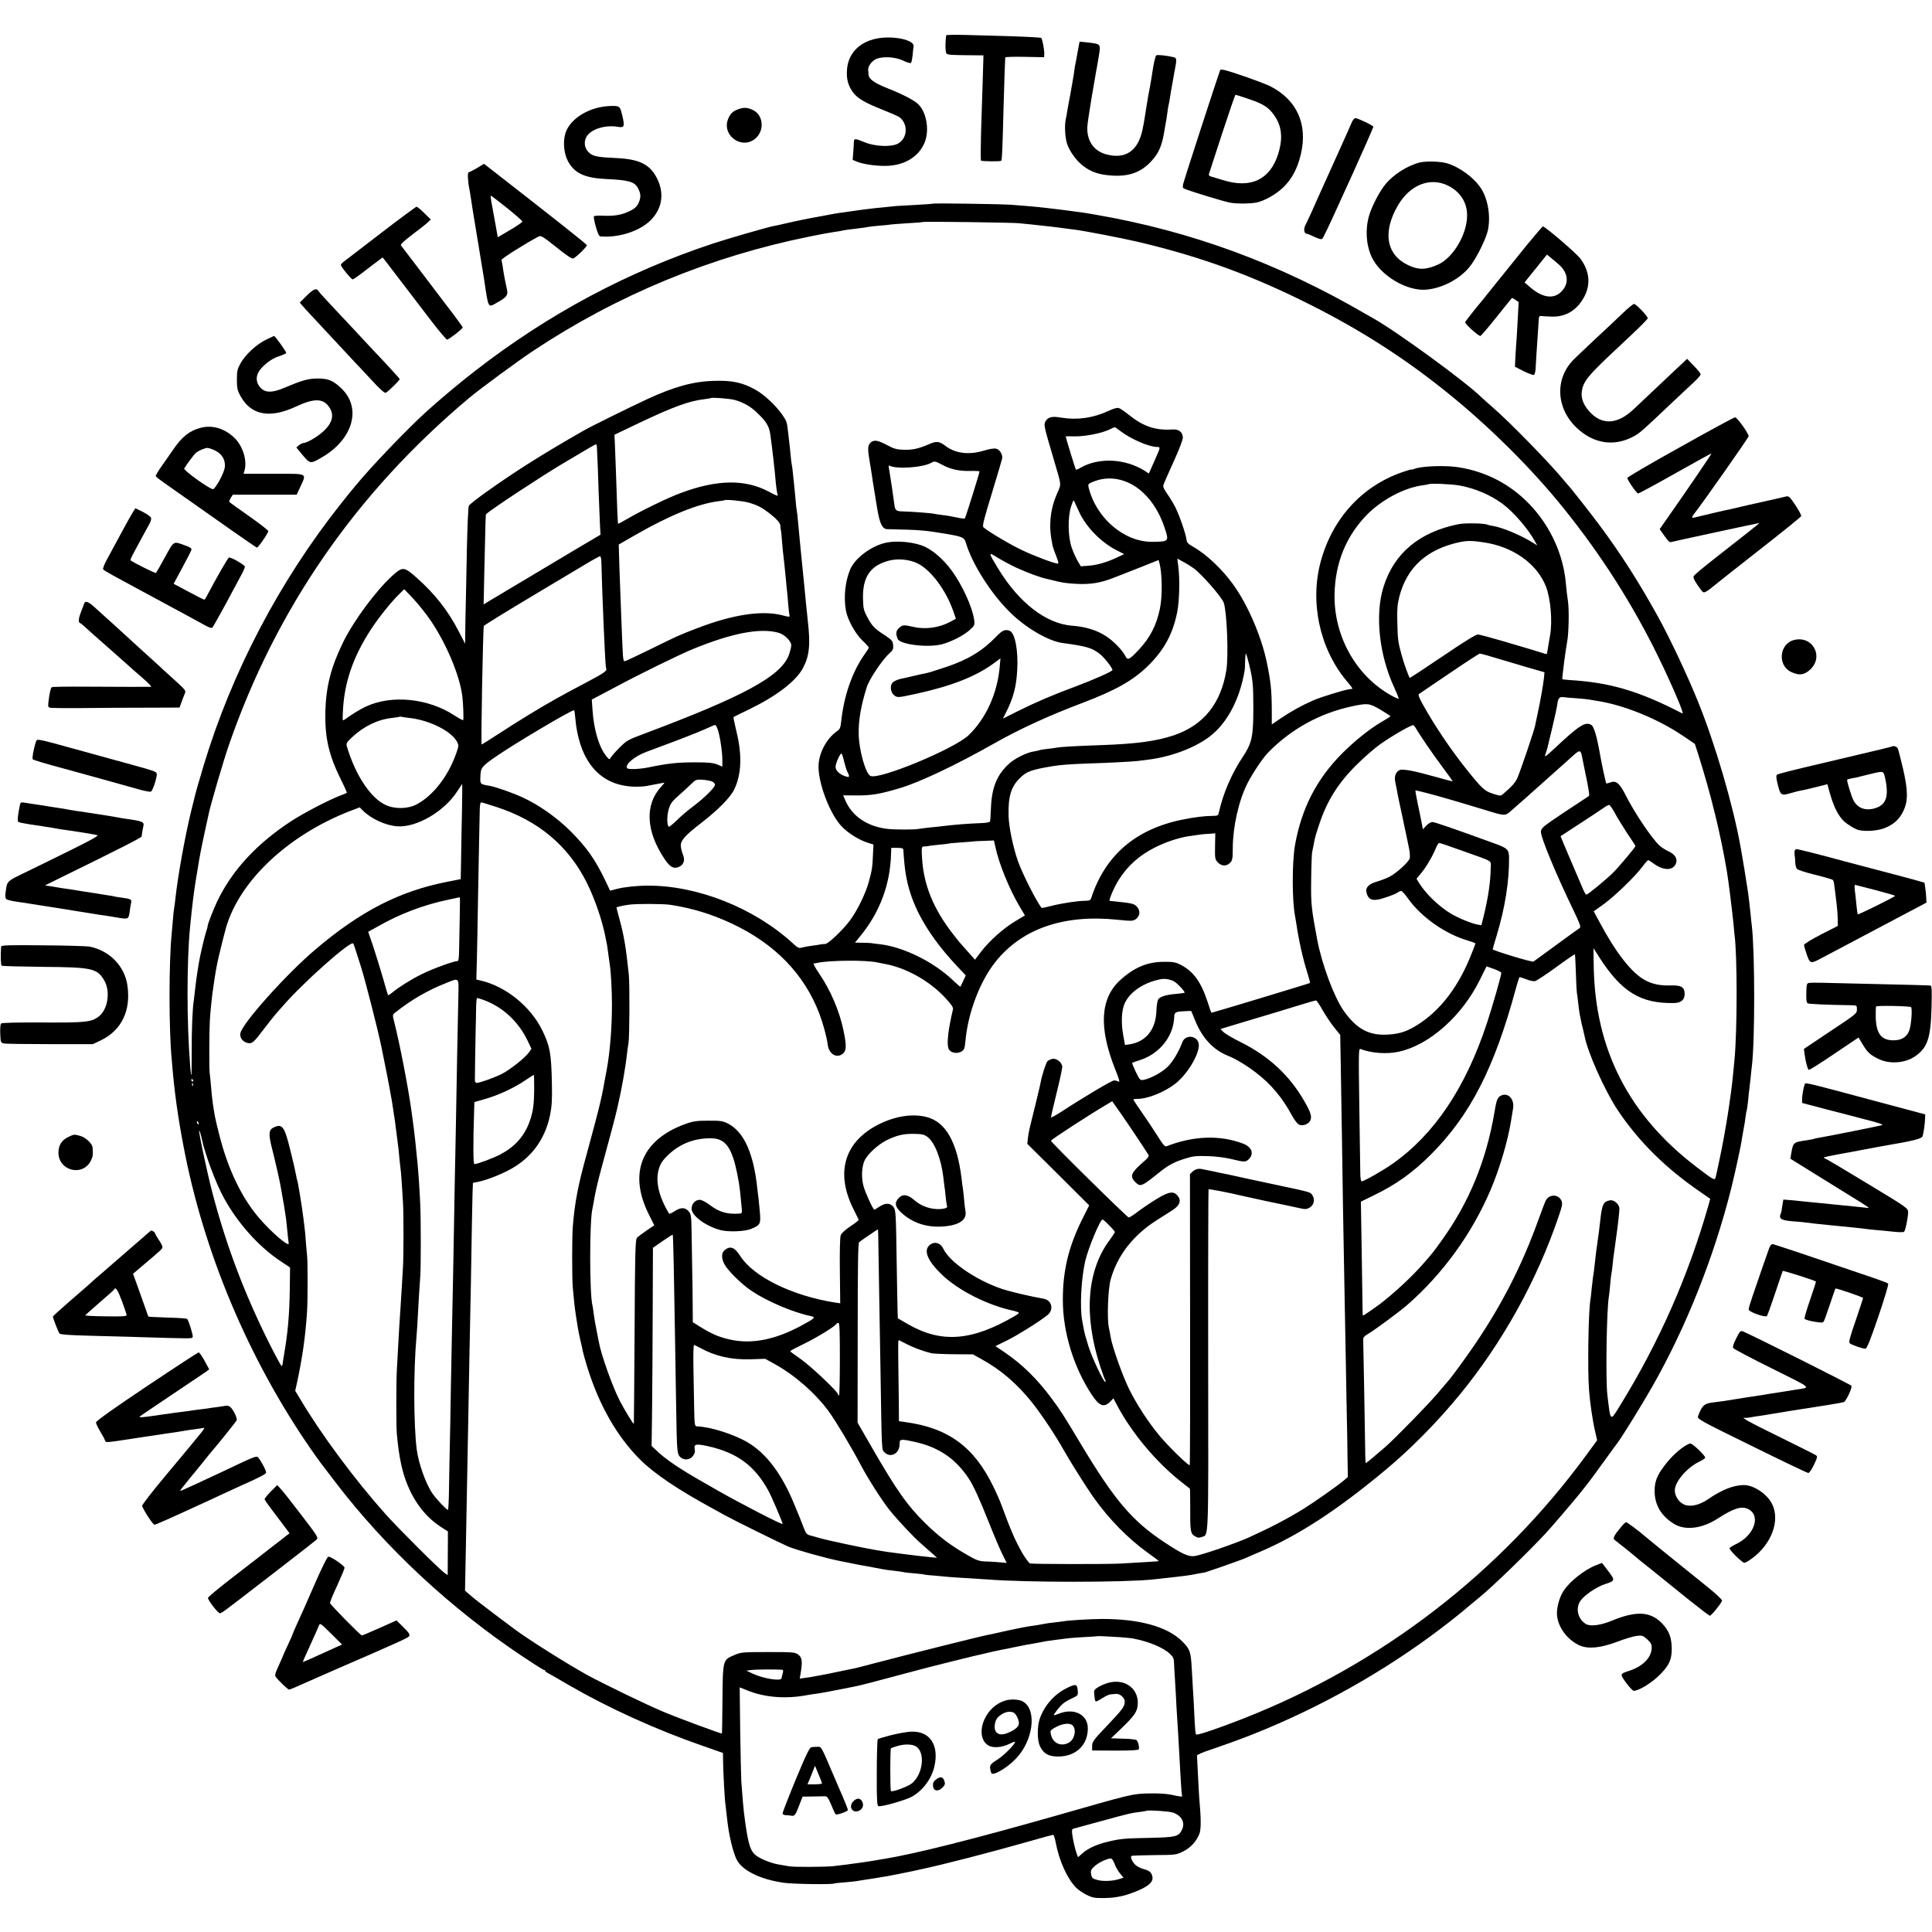
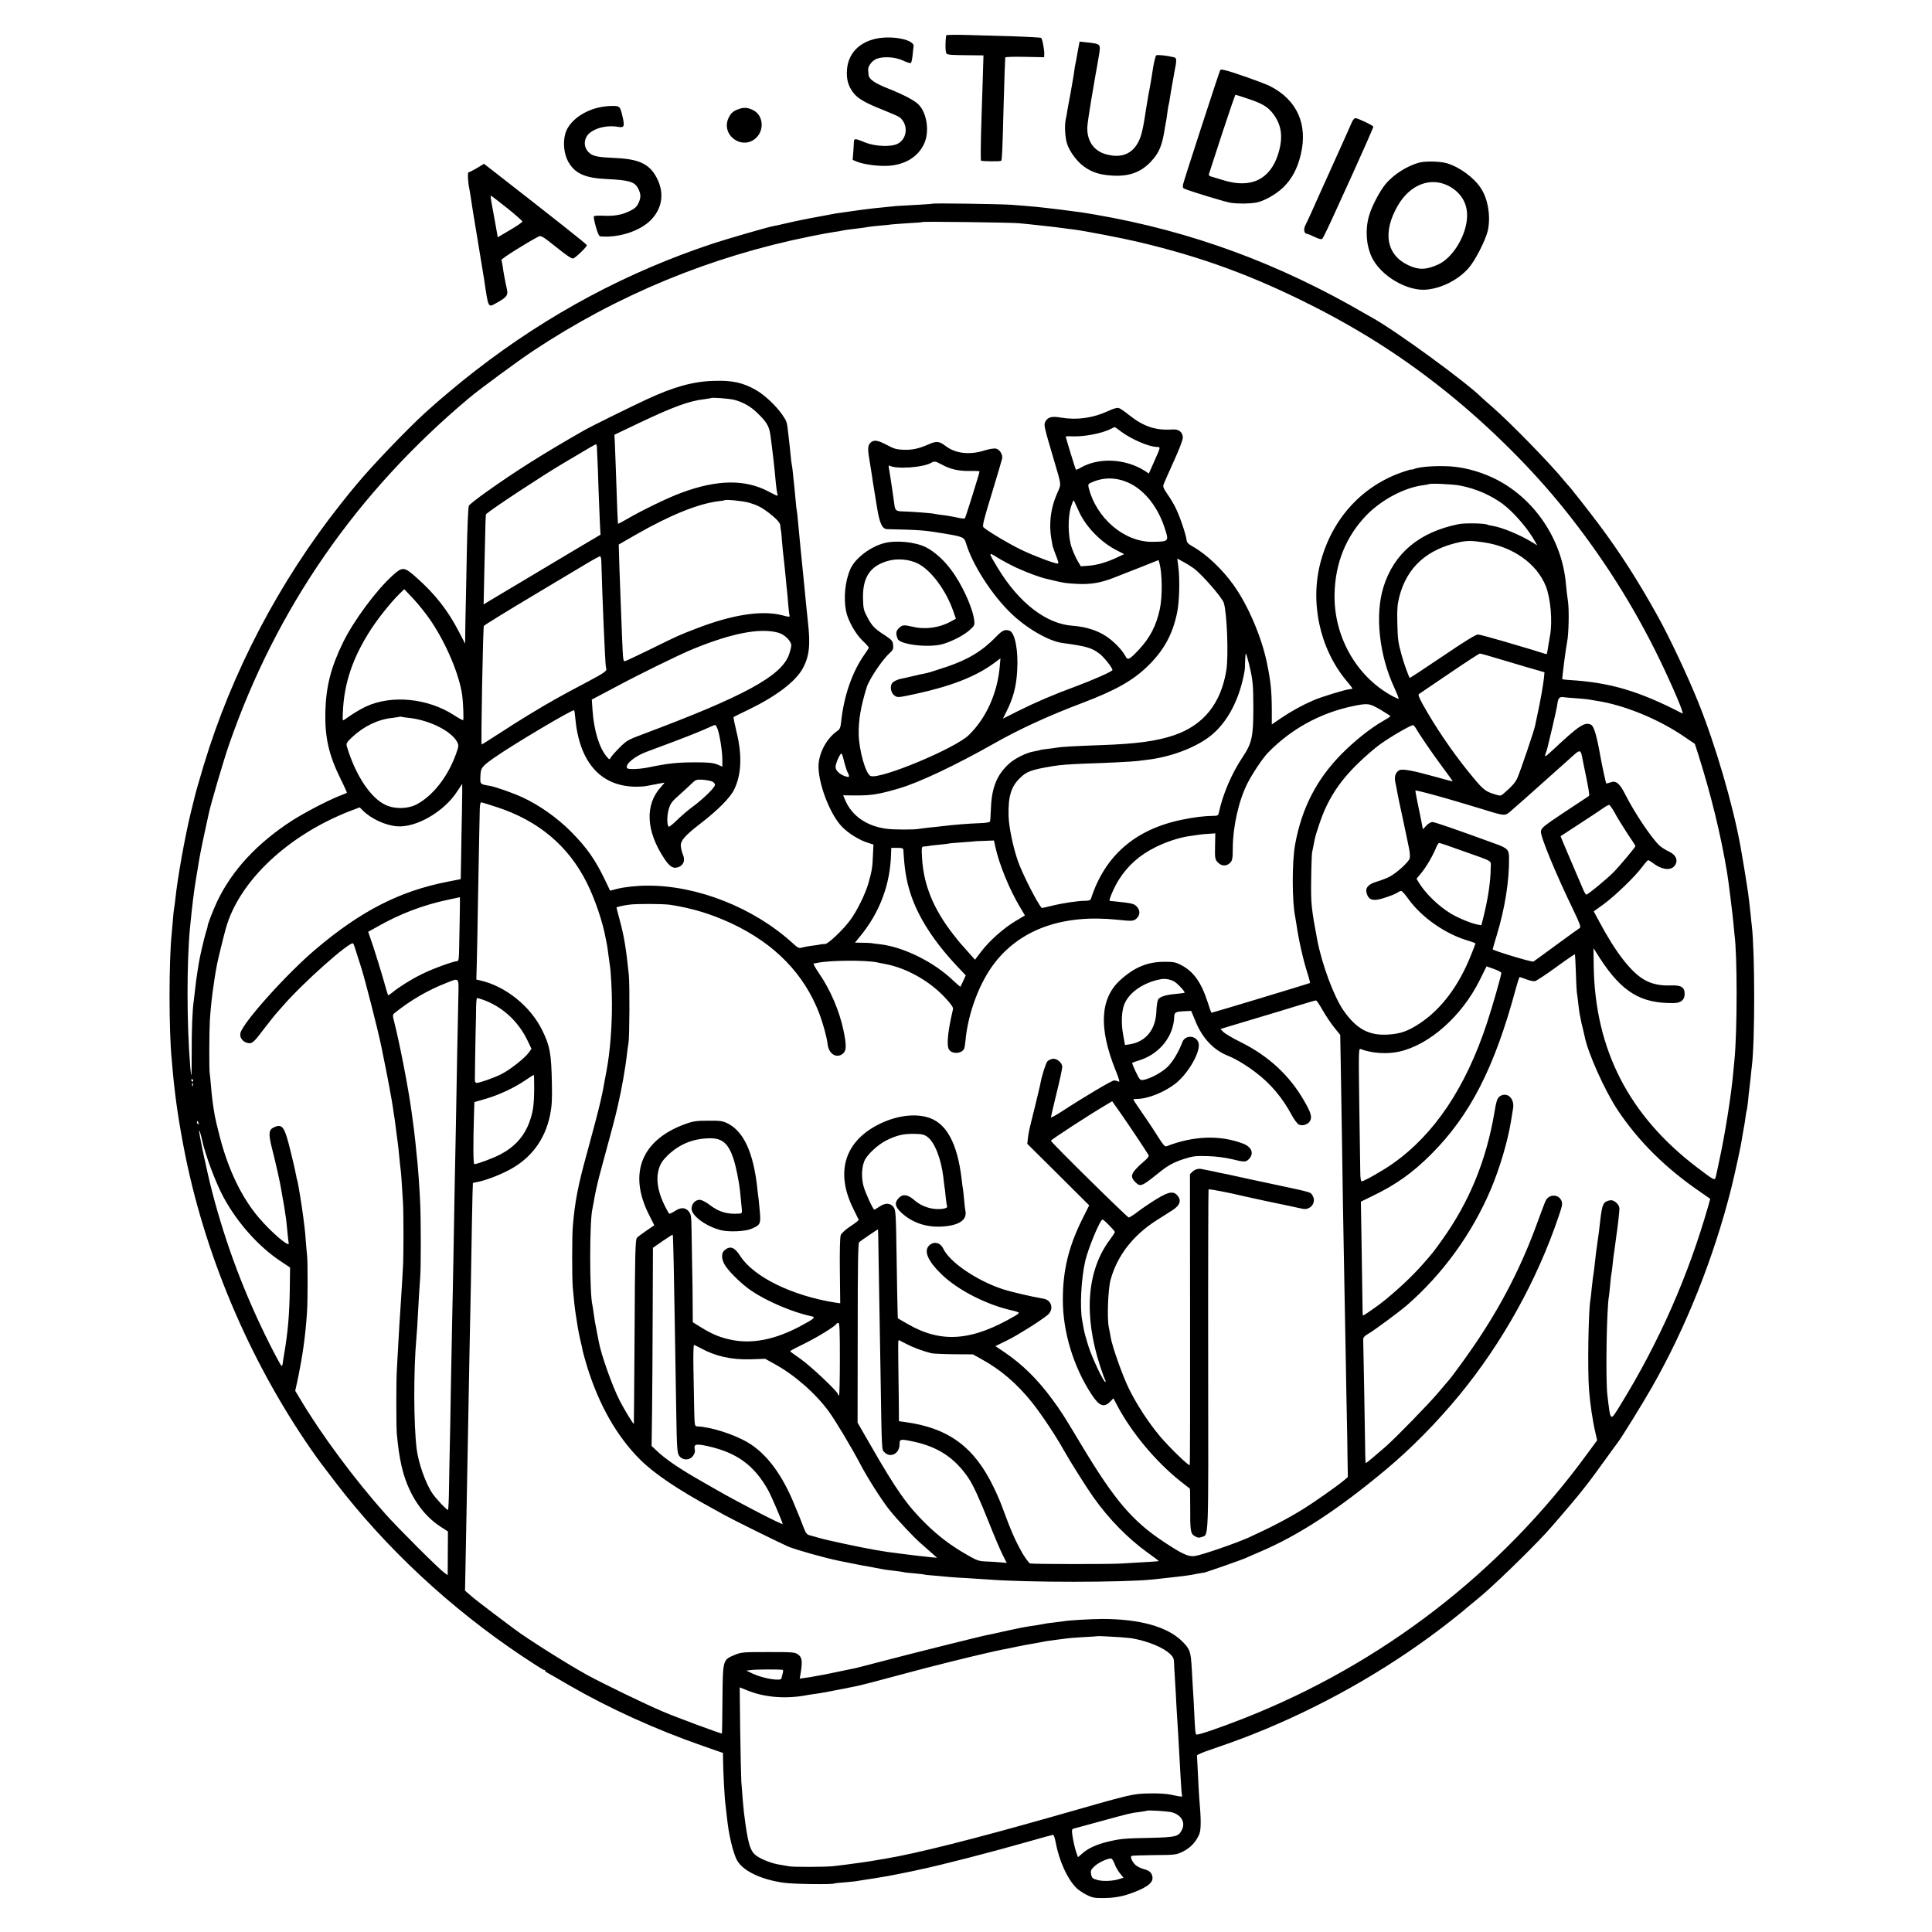
<svg xmlns="http://www.w3.org/2000/svg" version="1" width="2093.333" height="2093.333" viewBox="0 0 1570 1570">
  <path d="M768.9 28.7c-.9 6.7-.7 14.3.4 15 1.4.9 4.6 1.1 19.5 1.2l10.4.1-.7 23.2c-.4 12.8-.9 26.7-1 30.8-.5 15.2-.7 31.1-.3 31.5.6.7 15.8.8 16.4.2.7-.7 1-7.8 1.9-42.7.7-25 1.2-39.5 1.4-41.3.1-.5 7.2-.7 15.9-.5l15.7.3.1-3c0-3.5-1.5-11.7-2.5-12.7-.3-.3-10.7-.9-23.1-1.3-12.4-.3-29.6-.8-38.2-1.1-8.7-.2-15.8-.1-15.9.3zM712 31.4c-14 3-22.7 12.2-23.7 25.1-.6 7.4.8 12.9 4.7 18.3 3.6 5.1 10 8.8 25 14.7 6.3 2.5 12.2 5.1 13 5.8 7.2 5.6 6.5 17.2-1.3 21.4-5.2 2.9-18.5 2.4-26.8-1-8-3.3-8.9-3.3-9-.5 0 1.3-.3 5.1-.5 8.5l-.5 6.2 3.5 1.5c5.6 2.3 18.1 3.9 26.1 3.3 13.5-1 23.9-7.6 28.6-18.2 4.3-9.5 2.2-24.3-4.4-31.3-3.1-3.4-12.5-8.3-24.8-13.2-11.2-4.4-15.8-7.6-16.1-11.3 0-1.2-.2-2.9-.3-3.7-.3-2.8 2.5-6.9 5.8-8.7 5.1-2.7 15.9-2.3 22.7 1 3 1.4 5.8 2.3 6.3 1.8.4-.4 1-3.2 1.3-6.2.3-3 .6-6.2.8-7.1 1.1-5.4-17-9.2-30.4-6.4zM876 40.7c-.7 3.7-1.4 7.7-1.6 8.8-.2 1.1-.6 3.1-.9 4.5-.2 1.4-.7 4.5-1 7-.4 2.5-1.5 9-2.5 14.5-1.1 5.5-2.2 11.8-2.6 14-.3 2.2-.9 5.7-1.4 7.8-1 4.8-.5 14.6 1.1 19.4 1.9 6.1 7.8 14.2 13.3 18.3 6.7 5 13.2 7.1 23.7 7.7 13.4.8 23.1-2.7 31.2-11.4 6.6-6.9 9.2-13.2 11.3-27.3.3-1.9.7-4.2.9-5 .2-.8.7-3.8 1-6.5.4-2.8.8-5.7 1-6.5.4-1.4.7-2.9 2-11.3.7-3.9 2.4-13.4 2.9-16.4 2-9.9 1.9-11.2-.5-11.8-6-1.4-13.5-2.2-14.3-1.5-.8.8-2.2 7-3.2 14-.2 1.9-1.2 7.3-2 12-.9 4.7-1.8 9.4-1.9 10.5-.2 1.1-.6 3.8-1 6-.3 2.2-.8 5.3-1.1 7-.2 1.6-.7 4.1-.9 5.5-.3 1.4-.7 3.4-.9 4.5-3.4 18-14 25.4-30.1 20.8-9.8-2.8-15.4-11.1-14.9-22.2.1-2.5 1.6-12.5 3.2-22.1 1.7-9.6 3.3-19.1 3.6-21 .3-1.9.8-4.6 1.1-6 .3-1.4 1-5.6 1.6-9.4 1.4-9 1.6-8.9-10.2-10.2l-5.6-.6-1.3 6.9zM991.6 56.9c-.8 1.4-29.7 90.2-30.2 92.9-.4 2.2-.2 3.1 1.1 3.6 8.4 3.2 33.2 10.7 37.7 11.4 6.1.9 15.1.8 20.8-.2 6.4-1.3 15.9-6.6 21.9-12.4 7-6.9 11.4-15.1 14.2-26.8 5.8-24.5-3.2-44.3-25-55.4-5.5-2.7-30.4-11.6-36.9-13-1.7-.5-3.4-.5-3.6-.1zm22.4 23.3c10.7 3.5 15.5 6.2 19.4 10.8 8.1 9.7 9.7 20.1 5.2 34.4-6.6 20.6-22.2 28-44.6 21-4.7-1.4-9.3-2.8-10.3-3.1-1-.3-1.6-1.1-1.3-1.8.2-.7 5.1-15.5 10.7-32.9 5.7-17.4 10.6-31.6 10.9-31.6.3 0 4.8 1.4 10 3.2zM484.4 87.9c-13 3.7-22.9 12.1-25.2 21.4-1.8 6.9-.8 15.8 2.4 21.8 5.4 9.8 13.6 13.6 31.4 14.4 17.9.8 22.8 2.2 25.5 7.5 2.2 4.2 2.4 7.1.9 10.8-1.7 4.2-3.2 5.6-8.5 8.1-6 2.8-12 3.8-20.6 3.4-3.9-.2-7.4 0-7.7.5-.3.5.4 4.3 1.6 8.5 1.5 5.3 2.6 7.7 3.7 7.8 14.7 1.3 31.9-4.2 40.8-13.1 9.1-9.1 11.2-21 5.9-32.6-5.6-12.3-14-16.9-32.7-17.9-15.9-.7-19.7-1.4-22.9-4.2-3.9-3.2-4.9-8.5-2.5-13 3.4-6.3 15.4-10.1 25.8-8.2 4.9.8 5.4-.3 3.7-7.9-2.1-9.1-2.2-9.2-9.3-9.1-3.4 0-8.9.8-12.3 1.8zM600.7 88.5c-4.6 1.6-6.4 3-8.4 6.8-7.3 14.3 11.2 27.7 22.5 16.4 6.5-6.6 5.2-18.1-2.6-22.1-4.4-2.2-7.4-2.5-11.5-1.1zM1098.6 99.2c-.7 1.8-5.5 12.5-10.6 23.8-12.7 28.2-13.8 30.7-16.7 37-1.4 3-4 8.9-5.8 13-1.9 4.1-4 8.8-4.9 10.4-1.5 3-.7 6.6 1.4 6.6.6 0 3.3 1.1 6.2 2.5 3.6 1.7 5.5 2.2 6.4 1.5.6-.6 5.8-11.3 11.4-23.8 5.7-12.5 11.6-25.4 13.1-28.7 8.1-17.9 16.9-37.8 16.9-38.5 0-1-12.6-7-14.6-7-.8 0-2 1.5-2.8 3.2zM1153.9 132c-10.1 2.5-21.6 9.8-28.2 17.9-4.7 5.8-11 17.9-13.1 25.2-3.3 11.3-2.5 23.6 2 33.6 7.1 15.4 29.3 28.5 45.3 26.6 12.4-1.4 25.1-8 33.4-17.3 5.3-5.9 13.7-22.3 15.7-30.4 2.5-11 .4-25.3-5.3-34.2-5.4-8.7-17.4-17.6-27.8-20.7-5.2-1.6-16.9-1.9-22-.7zm23.1 19c9.9 5.1 15.4 13.8 15.2 24.5-.2 15.2-11.3 33.8-23.4 39.4-9.7 4.4-15.8 4.6-24 .8-18.2-8.3-21.6-26.9-8.8-48.8 9.9-16.9 26.4-23.3 41-15.9zM387.6 136.6c-3.1 1.8-6.2 3.4-6.8 3.4-1 0-.6 8 .7 14 .3 1.4.7 4.1 1 6 .2 1.9 2.6 17 5.4 33.5 2.7 16.5 5.2 31.6 5.5 33.5 3.6 24.2 3 23.1 10.4 19 7.9-4.4 9.2-6.1 8.2-10.7-1.5-6.6-3-14.7-3.5-18.8-.3-2.2-.8-4.5-1-5.2-.3-1 19.7-13.6 30.2-19.1 1.9-1 3.4-.1 14.4 8.7 9 7.2 12.8 9.7 13.9 9.1 3.2-1.8 11.2-9.8 10.9-10.8-.3-.9-24.8-20.3-75-59.4l-8.6-6.7-5.7 3.5zM412 169c6.9 5.5 12.5 10.5 12.5 11 0 .6-4.5 3.7-10 6.9l-10 5.9-1.7-9.6c-1-5.4-2.4-13-3.1-17-.8-3.9-1.1-7.2-.8-7.2.3 0 6.2 4.5 13.1 10zM757.8 165.5c-.2.2-6.1.6-13.3 1-7.1.4-14.3.8-16 .9-15.5 1.5-23.6 2.4-28.5 3.1-1.4.2-6.1.9-10.5 1.5-9.2 1.2-12.1 1.7-19.1 3.1-2.8.5-6.4 1.2-8 1.5-5.4.9-17.9 3.5-25.9 5.4-2.7.7-6.3 1.4-7.9 1.7-3.9.6-38 10.5-49.2 14.2C509.7 221 445.8 255.1 386.6 301c-11.8 9-31.8 25.8-41.2 34.5-14.9 13.6-44.1 44.1-55.4 57.9-.8 1-2 2.3-2.5 3-.6.6-5.4 6.5-10.6 13.1-49.9 63-88.4 136.4-111.4 212.5-3.8 12.6-6.7 22.7-7.9 28-.2.8-1.3 5.4-2.5 10.1-4.9 20.2-10.8 53.1-12.6 70.4-.4 3.3-.8 6.7-1 7.5-.2.8-.7 5.1-1 9.5-.4 4.4-.8 9.6-1 11.5-2.3 22.2-2.3 78.2 0 101.5.2 2.2.7 7.4 1 11.5 2.1 22.3 5.2 42.5 10.1 67 17.5 86.3 55.2 173 106.8 245.4 2.5 3.5 1.6 2.3 15.1 20 41.1 53.7 93.4 102.4 151.9 141.5 9.1 6.1 17 11.1 17.6 11.1.5 0 1 .3 1 .7 0 .5 1 1.3 2.3 1.9 1.2.6 9 5.1 17.2 9.9 32.4 18.7 70.6 36.1 109 49.4l16 5.6.1 7c.1 8.4 1.3 31.3 1.9 34.6.2 1.3.6 4.9.9 7.9 1.3 11.7 1.8 14.8 3.8 23.5 1.1 4.9 3.1 11.1 4.4 13.6 4.4 8.9 19.5 16.3 38.5 18.9 7.7 1.1 39.2 1.5 40.7.6.4-.2 4.5-.7 9.2-1 4.7-.4 9.4-.9 10.5-1.2 1.1-.2 3.4-.6 5-.8 2.6-.3 12.8-2 19.2-3.1 2.3-.4 15.9-3.1 20.1-4 1.2-.3 3.2-.7 4.5-1 19.2-4 58.6-14.2 90.9-23.4 9.8-2.8 18.1-5.1 18.6-5.1s1.5 2.8 2.1 6.3c2.8 14.8 9.2 29 16.4 36.5 1.7 1.8 5.7 4.5 8.7 6 4.8 2.4 6.6 2.7 14.5 2.6 10.1-.1 18.3-2 29.2-6.9 7.5-3.5 10.5-6.6 9.8-10.4-.7-3.5-2.4-5-7-6.2-2.3-.6-5.4-2.1-6.8-3.4-2.6-2.5-4.3-6.2-3.3-7.3.4-.3 8.7-.6 18.5-.7 17.3-.1 18-.2 23.4-2.9 6-2.9 10.7-7.9 13.3-14.2 1.5-3.6 1.5-12.2-.1-29.9-.2-2.2-.6-10.5-1-18.5s-.8-14.9-.8-15.4c-.1-.5 4.5-2.6 10.3-4.5 22-7.6 30-10.6 45-16.8 54.2-22.6 106-52.8 151-88.2 5.2-4.1 9.7-7.7 10-8 .4-.5 3.5-3 13.3-11.1 10.4-8.5 38.4-35.5 53.7-51.9 5-5.4 19.9-22.8 27.2-31.7 7.2-9 9.7-12.2 19.5-25.8 5.6-7.7 11-15.2 12.1-16.6 3.4-4.5 19.9-31.2 27.6-44.7 27.6-48.3 50.4-105.6 64.5-161.8 3.4-13.9 8.1-35.4 8.7-40.5.3-1.9.9-5.5 1.4-8 .5-2.5 1.2-6.7 1.5-9.4.3-2.7.8-5.2 1-5.5.1-.3.6-3.5 1-7.1.3-3.6.8-7.9 1-9.5.2-1.7.7-5.9 1.1-9.5.3-3.6.8-7.9 1-9.5 2.6-20.7 2.5-92.8 0-114-.2-1.7-.7-5.9-1-9.5-.8-7.5-1.6-14.4-2.1-17.9-.2-1.3-.7-4.5-1.1-7-.5-3.9-3-18.6-4.9-29.6-6.1-34.1-20.4-82.9-34.3-117.5-8.5-21.2-23.6-53.3-33.2-70.5-16-28.8-30.2-50.9-47.4-74-8-10.7-24.1-31.2-25.6-32.5-.3-.3-1.8-2.1-3.4-4-10.6-13-43.5-46.8-57.6-59-4.1-3.6-8.2-7.2-9-8-11.8-11.9-69-53.7-88.5-64.6-1.1-.6-3.6-2-5.5-3.1-70.4-41.1-141.8-67.4-219.5-80.8-10.3-1.8-12.5-2.1-27.5-4-18.9-2.3-21.6-2.6-41.5-4.1-7.9-.6-63.2-1.4-63.7-.9zm70.2 15.9c4.4.4 12.2 1.2 21 2.2 2.5.2 7.9.9 12 1.4 4.2.6 9.4 1.3 11.5 1.5 8.9 1.1 38.9 6.9 52.5 10.1 51.7 12.2 93.5 27.6 141.5 51.9 40.7 20.6 75.7 43.2 109.9 70.8 34.1 27.5 68.4 61.6 94.2 93.7 30.8 38.2 56.6 78.8 77.6 122 10.6 21.8 20.8 45.7 19 44.8-35.4-18.3-58.7-25.2-92-27.2-2.9-.2-5.4-.5-5.6-.7-.4-.4 2.9-25.6 3.9-30.4 1.3-6.3 1.7-25.7.7-32.7-.6-4-1.4-10.5-1.7-14.3-3.1-36.6-26.3-70.6-59-86.1-12.6-6-26.9-9.5-39.8-9.6-10.8-.2-20.3.7-24.3 2.2-1.3.5-2.4.8-2.4.5 0-.2-3.1.7-6.9 2-32.9 11.2-57 37.3-66.7 72.3-9.2 33.2-1.1 71 20.6 97.2 2.8 3.2 5 6.2 5 6.5 0 .3-.9.5-1.9.5-2.7 0-24.4 6.6-30 9.2-9.6 4.2-18 8.9-26.6 14.7l-7 4.8v-11.6c-.1-15.9-.8-23.1-4-38.6-4.3-20.9-15.3-46.6-27-63-9.2-12.9-22.1-25.1-33.1-31.3-3.9-2.2-5-3.3-5.2-5.7-.5-4.3-5.7-19.6-8.8-25.7-1.4-2.9-4.4-8-6.7-11.2-3.5-5.2-3.9-6.3-2.9-8.5.5-1.5 4.3-9.8 8.2-18.6 4.1-8.9 7.3-17.3 7.2-18.9-.1-4.5-3.3-7-8.4-6.6-13.9.9-23.6-2.4-35.5-11.9-3.3-2.7-7-5.2-8.1-5.5-1.3-.5-4.4.4-8.6 2.4-12.3 5.7-25.3 7.5-38.1 5.4-7.9-1.4-11.1-.5-13.1 3.4-1.3 2.5-.9 4.1 7.1 31.2 6.3 21.4 6 18.9 2.7 26.6-3.7 8.6-5.3 15.5-5.7 24.2-.2 5.8.1 9.6 1.9 18.9.3 1.2 1.6 4.9 2.9 8.2 1.8 4.4 2.1 6.1 1.2 6.1-2.5 0-19.1-6.2-29.1-11-9-4.2-27.6-15.2-31.2-18.5-1.1-1 .2-6.1 6.8-27.6 4.4-14.5 8.2-27.3 8.4-28.4.5-3.1-2-7.2-4.9-7.9-1.5-.4-5.3.2-9.3 1.4-12.3 3.9-23.6 2.6-31.7-3.5-5.2-4-7.5-4.3-13.9-1.4-8 3.5-13.2 4.6-20.2 4.4-5.8-.2-8-.8-13.7-3.9-7.2-3.8-10.2-4.3-12.8-2.3-2.7 2.1-3 5.1-1.4 14.3.8 4.9 1.7 10.5 2 12.4.2 2 1.2 8.1 2.1 13.5.9 5.5 1.8 11.3 2.1 13 2.1 12.8 4.2 17.4 8.2 17.5 27.3.6 30.3.9 46.6 3.6 14.9 2.5 16.1 3 17.5 7.8 5.1 17.2 20.9 41.9 36.5 56.9 12.7 12.3 30.5 22.6 41.8 24.2 19.8 2.7 23.9 3.9 30.3 8.8 3.6 2.8 10.4 11.3 10.4 13.2 0 1.1-16.1 8.2-30.1 13.4-17.2 6.3-32.4 12.8-47.2 20.2L815 584l2.6-5.2c5.8-11.5 8.3-20.7 9-34 1-16.2-1.8-30.5-6.1-32.2-3.7-1.4-6-.4-10.9 4.7-11.3 11.7-23 18.8-40.7 24.7-11.7 3.9-14.7 4.8-17.9 5.4-1.4.2-5.6 1.2-9.5 2.1-3.8.9-8.1 1.9-9.4 2.1-3 .6-6.4 2.3-7.3 3.8-1.7 2.5-.8 7.5 1.7 9.5 2.8 2.2 3 2.1 17.5-1 29-6.3 48.9-14.1 63.6-24.9l5.4-4-.5 5.7c-1.7 22.1-11 42.9-25.3 56.7-11.2 10.9-72 36.2-79.7 33.2-4-1.5-9.5-21-9.7-34.1-.2-11.5 1.8-22.7 6.5-38 2.1-6.6 12.8-22.6 18.7-27.8 2.6-2.4 3.1-3.4 2.8-6.5-.3-3.3-1-4.1-6.5-7.8-8.6-5.5-10.6-7.6-14.4-14.7-3-5.6-3.4-7.1-3.6-15.2-.4-17.3 5.7-26.6 20.3-30.7 7.5-2.2 17.6-1.3 24.4 2.2 10.9 5.6 23 22 28.9 39.3l1.9 5.5-4.6 2.5c-9 4.9-20.5 6.4-30.1 4.1-7.8-1.8-8.8-1.7-11.7 1.1-2.4 2.4-2.6 4.4-.9 8.7 1.9 4.7 25.5 7.4 36.6 4.2 7.9-2.3 17.4-7.3 22-11.5 3.9-3.6 4.1-3.9 3.5-8.4-1.5-10.4-10-29-18.9-40.7-5.9-7.9-13.3-14.5-20.1-18-8.6-4.4-24.5-6-34.2-3.4-11.6 3.1-23.7 12.5-27.5 21.3-4.1 9.7-5.5 22.8-3.4 33.8 1.3 7.1 7.4 18.2 13.1 23.8 3 2.8 5.4 5.5 5.4 5.9 0 .5-1.5 2.9-3.4 5.5-10.1 14.3-16.9 33.9-19.1 55.2-.4 4.1-1.1 5.8-2.8 6.9-8.5 5.8-14.7 16.8-15.5 27.3-.9 14 9 40.5 19 50.7 5.4 5.6 14.6 11.2 21.5 13.2l4.1 1.3-.4 8.1c-.4 10.4-.8 12.8-3.4 22.3-2.5 9.3-9.6 23.7-15.3 31.3-5.9 7.9-17.6 19-20.1 19.1-1.2 0-3 .2-4.1.4-1.1.3-4 .7-6.5 1-2.5.3-6 .9-7.8 1.4-3 .9-3.6.6-8.1-3.5-31.5-28.7-77.2-46.8-117.6-46.7-8.8 0-19.3 1.1-25.4 2.7l-5.3 1.4-3.9-8.2c-8.3-17.3-15-26.8-28.3-40.2-11.2-11.1-25.2-21-38.7-27.3-8.2-3.8-21.9-8.6-26.9-9.5-7.9-1.3-7.9-1.3-7.6-7.6.2-7 1-8.1 11.6-15.5 14.8-10.4 63.5-39.3 64.5-38.3.3.2.7 2.7.9 5.4 3.1 36.7 20.6 56.6 49.6 56.7 3 0 6.9-.2 8.5-.6 1.7-.3 5.4-1 8.4-1.6 2.9-.6 5.6-1.1 5.9-1.1.3 0-.8 1.5-2.4 3.2-13.5 14.5-12.6 35.9 2.4 58.5 4.6 6.9 7.5 8.6 11.9 6.8 3.9-1.7 5.2-5.5 3.3-9.9-.7-1.7-1.5-4.7-1.7-6.6-.6-4.7 3-8.8 16.6-19.3 13.6-10.5 23.6-20.6 26.7-27.1 6-12.2 6.6-28.2 1.8-47.4-1.5-6.2-2.5-11.4-2.3-11.5.2-.2 6.1-3.1 13-6.4 22.1-10.8 37.5-22.6 43.3-33.2 5.3-9.8 6.3-19 4.1-38.1-.2-1.9-.9-8.5-1.5-14.5-.6-6.1-1.2-13-1.5-15.5-.7-6.9-2.4-23.8-3-30-.3-3-.7-7.3-.9-9.5-.2-2.2-.7-7.4-1.1-11.5-.3-4.1-.8-8.2-1-9-.2-.8-.7-4.9-1-9-.4-4.1-.8-8.9-1-10.5-.2-1.7-.6-5.9-1-9.5-.3-3.6-.8-7.2-1-8-.2-.8-.7-4.4-1-8-.3-3.6-.8-7.9-1-9.5-.2-1.7-.7-5.6-1-8.8-1-8.8-1.1-9.3-4.6-14.4-5.2-7.6-14.8-16.6-22-20.6-10.3-5.8-19.1-7.7-33.4-7.2-17.2.4-33.2 4.9-55.5 15.3-15.1 7.1-45.4 22-51 25.3-32.7 18.7-54.5 32.4-78.8 49.7-7.3 5.2-13.7 10.2-14.2 11.2-.5.9-1.2 17-1.6 35.6-.3 18.6-.8 38.8-.9 44.9-.2 6-.3 15.6-.4 21.3l-.1 10.3-5.1-9.8c-8.8-17.1-19.3-30.5-34.3-43.8-10.2-9.1-11.4-9.2-19.7-1.7-13.5 12.3-31.4 36.5-40.1 54.2-9.9 20.3-13.8 35.7-14.4 56-.5 21 2.7 35.3 12.3 54.8 3.1 6.2 5.4 11.4 5.2 11.5-.2.2-3.1 1.3-6.4 2.6-9.7 3.9-28.3 13.6-38.4 20.1-28.3 18.4-48.5 40.2-60.6 65.5-3.4 7.2-8.3 20-7.7 20 .1 0-.5 2.2-1.4 5-1.6 5.2-5 19.9-5.8 25-.2 1.6-.8 5-1.2 7.5-.8 5.3-1 6.5-1.9 14.5-.4 3.3-.8 7.1-1 8.5-1.1 6.7-1.8 24.4-1.7 41.9 0 10.6-.1 19.1-.3 18.9-.2-.2-.6-3.3-.9-6.8-2.9-35.8-2.9-85.6-.1-114 1.8-18.3 3.1-28.3 4.5-37 .5-3 1.2-7.1 1.5-9 1.7-10.8 2.9-16.9 5.6-29.5 1.7-7.7 3.2-14.9 3.5-16.1 1.3-6.7 12-43.2 16.4-55.9 38.4-111 103.7-205.4 195.5-282.3 9-7.5 38.9-29.5 51.5-37.9 68.6-45.6 144.5-76.9 225.5-93.2 8.3-1.7 17-3.3 19.5-3.6 2.5-.3 5.2-.8 6-1 1.5-.4 6.1-1.1 15-2.1 2.5-.3 5.2-.7 6-.9.8-.2 5.1-.7 9.5-1.1 4.4-.3 8.8-.8 9.8-1 .9-.1 7-.6 13.5-1 6.4-.3 11.9-.8 12.1-1 .5-.5 72.2.4 78.1 1zM597 325c6.7 1.8 13 5.3 18 10.2 7.8 7.4 10 11 11 18 1.7 12.3 3.6 28.9 4.5 39.8.4 3.6.9 7.3 1.2 8.4.6 2.1.9 2.2-7.4-2.1-19-10-41.9-9.6-71 1.3-10.4 3.8-32.2 14.4-43.8 21.2-3.8 2.2-7.1 4-7.2 3.8-.3-.2-.9-14.2-1.8-43.1-.4-9.9-.8-20.5-.9-23.6l-.3-5.6 20.1-9.6c27.6-13.1 40.6-17.9 53-19.3 2.8-.4 5.2-.8 5.4-.9.8-.7 15.2.4 19.2 1.5zm314.3 25.9c8.2 6.1 22.2 12.1 28.6 12.3 3.3.1 3.4-.3-1.3 10.3-1.5 3.3-3.2 7.2-3.8 8.6l-1.2 2.7-3.5-2.3c-15.9-9.9-37.2-10.9-52-2.4-1.8 1.1-3.6 1.8-3.8 1.5-.4-.3-8.3-26.2-8.3-27 0-.1 3.3-.1 7.3 0 8.5.1 21.3-2.4 27.7-5.3 2.5-1.2 4.6-2.2 4.8-2.2.2-.1 2.6 1.6 5.5 3.8zm-426.2 12.8c0 1.6.2 5.7.4 9.3.2 3.6.6 14.8.9 25 .4 10.2.9 22.5 1.1 27.5l.5 9-22.8 13.5c-21 12.5-61.4 36.6-69 41.2l-3.2 2 .6-27.8c1-44.2 1-45.3 1.5-45.7 6.3-5.3 44.9-30.7 62.9-41.4 23.7-14.1 25.5-15.1 26.3-15.2.4-.1.7 1.1.8 2.6zm280 13.7c7 3.9 14.1 5.5 22.9 5.3 4.4-.1 8 .1 8 .4 0 1.3-11.3 37.4-11.9 38.1-.3.4-3.3.1-6.6-.7-3.3-.7-8.7-1.7-12-2-3.3-.4-6.2-.9-6.5-1-.6-.4-18.9-1.8-25-1.9-6-.1-6.6-.7-7.3-6.3-.4-2.6-1.1-7.7-1.6-11.3-.6-3.6-1.3-8.3-1.6-10.5-.3-2.2-.8-5.3-1.1-6.9-.4-1.6-.2-2.6.2-2.3 5.2 3.2 27.5 1.7 34.3-2.3 2.4-1.4 3.4-1.2 8.2 1.4zM918.5 393c12.2 6.1 22.3 19.1 27.8 35.6 3.8 11.5 3.8 11.5-9.8 11.7-22.9.3-45.9-19.4-51.9-44.4-.5-2.4-.2-2.9 3.7-4.4 9.8-4 20.3-3.5 30.2 1.5zm268 1.6c12.6 2.4 24.6 7.6 34.5 14.8 9.2 6.8 21.5 21.2 26.9 31.5l1.3 2.3-4.4-2.7c-9.4-5.8-24.1-11.9-31.6-13.1-2.1-.3-4-.8-4.4-1-1.9-1.2-18-1.5-23.3-.5-32.1 6.4-52.8 23.7-61.3 51.3-7 22.6-3.4 55.4 8.9 81.7 2.1 4.6 3.7 8.6 3.5 8.9-.3.2-3.1-1-6.3-2.8-28.5-16-46.5-48.3-45.8-82.2.5-25.4 9.4-47.2 26.4-64.6 12.1-12.2 30.2-21.8 45-23.8 2.5-.3 4.8-.8 5-.9.9-.9 19.4-.1 25.6 1.1zm-577.8 13.9c6.8 2 10.1 3.7 16.3 8.4 5.7 4.4 9 8 9.1 10 0 .9.2 2.5.4 3.6.3 1.1.7 4.9.9 8.5.5 6 .8 9.3 2.1 20.5.2 2.2.7 7.1 1.1 11 .3 3.8.8 8.3 1 10 .2 1.6.6 6.4.9 10.5.4 4.1.8 8.2 1.1 9.1.4 1.4-.3 1.4-6.3-.2-16.4-4.1-40.3-.4-69 10.7-14.6 5.6-15.1 5.8-37.8 17-10.4 5.1-19.6 9.4-20.4 9.6-1.7.4-1.8 0-2.6-19.4-.3-9-.8-20.6-1-25.8-.2-5.2-.7-18.5-1.1-29.5l-.6-20 13.4-7.7c28.1-16.2 51.3-25.5 67.7-27.5 2.5-.3 4.7-.6 4.9-.8.9-.8 15.1.6 19.9 2zm268.6 8.3c5.9 12.1 17.7 24.1 30.2 30.4l6 3.1-4.9 2.3c-8.2 4-16.8 6.6-23.7 7.1l-6.6.5-2.6-4.4c-1.4-2.4-3.6-7.3-4.8-10.8-3.1-8.8-3.3-24.8-.5-33.4 1.8-5.5 2.1-5.7 2.9-3.5.6 1.3 2.4 5.2 4 8.7zm328.2 23.9c23.8 3.4 43.3 17.2 50.7 35.7 3.9 10 5.5 28.5 3.4 40.1-.3 1.6-.8 4.8-1.2 7-.3 2.2-.8 4.7-.9 5.5-.2.8-.4 1.8-.4 2.2-.1.4-1.3.3-2.8-.3-1.5-.5-5.7-1.8-9.3-2.9-3.6-1-14.4-4.2-24-7.1-9.6-2.8-18.6-5.2-20-5.3-1.7 0-11.3 5.9-28.8 17.8-14.5 9.8-26.4 17.6-26.6 17.5-1-1.4-4.9-12.2-6.5-18.2-3-10.8-3.3-13.1-3.6-27.2-.3-10.3.1-14.5 1.6-20.5 6.2-24.1 22.5-38.8 49.3-44.5 6.1-1.2 9.6-1.2 19.1.2zm-379.4 20.7c8.7 4 19.9 8.1 24.5 9 1 .2 3.7.9 5.9 1.4 6.5 1.7 10.5 2.3 19 2.7 11 .5 19-.9 29.3-4.9 4.8-1.9 15-5.9 22.7-8.9l14-5.6.7 2.5c2.3 8.6 2.5 27.2.3 37.4-2.8 13.2-7.9 23.1-16.8 32.7-8 8.5-9.2 9.1-11.1 5.6-2.5-5-9.9-12.6-16.1-16.5-7.2-4.7-16.4-7.5-26.9-8.3-21.5-1.5-43.7-18.7-60.8-47-7.8-12.8-7.8-13.2-.4-8.5 3.5 2.2 10.6 6 15.7 8.4zm-337.4-4.2c.1 6.6 1.3 39.6 1.8 50.3.2 4.4.7 14 1 21.4.3 7.4.8 13.8 1.1 14.3 1.1 1.7-1.8 3.8-14.5 10.5-6.9 3.6-14 7.5-15.8 8.4-1.8 1-6.3 3.5-10 5.5-11.4 6.3-31 18.2-46.1 28.1-7.9 5.1-14.5 9.3-14.8 9.3-.7 0 1.1-95.9 1.8-96.4 2.1-1.7 19.7-12.5 43.3-26.6 16-9.5 33.7-20.1 39.5-23.6 5.8-3.5 11-6.3 11.6-6.4.6 0 1.1 2.2 1.1 5.2zm481.3 4.6c6.7 4.9 23 23.6 24.5 28.1 2.6 8.2 3.9 42.9 2.1 54.5-4.3 27.2-18.5 44.9-42.6 53.1-14.2 4.8-30.5 7-59 8-20.4.7-32.7 1.4-36 2-1.4.3-5 .8-8 1.1-3 .3-5.8.8-6.1 1-.4.2-2.4.6-4.5 1-5.8.8-15.6 5.6-20.4 10-9.7 8.8-14 19.1-14.7 35.4-.2 5.8-.6 11-.8 11.6-.2.6-3.4 1.2-7.7 1.3-10.3.4-21.8 1.3-32.3 2.6-1.6.2-5.9.7-9.5 1-3.6.4-7.4.9-8.5 1.1-3.8.7-20 .7-26-.1-16.3-2.1-28.4-10.6-33.8-23.6l-1.5-3.6 10.2.1c12.5.1 19.2-1 35.1-5.7 16.5-4.8 46.2-18.9 78-36.9 20.1-11.4 44.1-22.4 71.4-32.7 26.5-10.1 40.5-17.9 52.7-29.7 13.2-12.9 20.3-25.7 24-43.8 1.8-8.7 2.3-26.9.9-37.4l-.8-6.3 4.9 2.7c2.7 1.4 6.5 3.8 8.4 5.2zm-619.8 42.8c12.7 18.9 23.1 43.8 25.4 60.4.8 5.8 1.3 19.3.8 20.2-.2.3-3.4-1.4-7.1-3.8-21.3-14-51-17-72-7.2-4.3 2-11.3 6.2-16.9 10.3-2.1 1.5-2.1 1.5-1.8-5.2.9-24 8-44.9 22.8-67.8 6-9.2 16.3-22.1 22.7-28.4l4.4-4.3 7.5 7.9c4.1 4.4 10.5 12.4 14.2 17.9zm282.1 9.5c5.1 1.3 10.7 6.8 10.7 10.3 0 1.4-.9 5-2 8-6.5 17.2-36.8 33.6-118.5 64.2-12.1 4.5-13.4 5.3-19 10.9-3.3 3.3-6.5 6.9-7.1 8-1.1 2-1.2 1.9-3.3-.5-6.1-7.2-10.5-21.4-11.6-38l-.6-8.5 5.3-2.8c2.9-1.5 9.1-4.8 13.8-7.3 18.9-10.2 52.2-26.5 62.7-30.8 31.9-13.1 54.8-17.5 69.6-13.5zm382.7 25.5c3 12.4 3.5 16.6 3.5 35.4 0 23.7-1.1 28.7-8.6 40.1-9 13.4-16.1 30-19.4 45.1-.5 2.5-1 2.8-4.8 2.8-7.1.1-14.8 1-25.1 3.1-38.1 7.8-62.7 29.2-74 64.1-.4 1.3-1.6 1.8-4.5 1.8-6 0-18.7 1.9-27.5 4.1-4.3 1.1-8 1.9-8.1 1.7-3.9-4.5-15.9-28.2-19.4-38.3-4-11.6-7.3-27.9-7.5-36.4-.4-15.7 1.9-23.6 9.1-30.7 5.5-5.5 9.3-6.9 26.8-9.8 6-1 13.7-1.6 27.2-2.1 17-.5 37.7-1.6 41.8-2.1 1.6-.2 5.3-.6 8-1 19-2.3 38.4-9.6 50.7-19 14.2-11 24.4-30.3 28.3-53.9.1-.6.3-3.9.3-7.4.1-3.5.4-6.2.7-5.9.3.2 1.4 4 2.5 8.4zm207-3c10.2 3 19 5.7 19.5 5.8.6.1 3.8 1.1 7.3 2.1l6.3 1.8-.5 5.1c-.7 6.2-2.9 18.5-5.1 28.6-.9 4.1-1.8 8.6-2.1 10-.8 4-12 37-14.3 42.1-1.8 4-4.2 6.7-11.7 13.2-2 1.6-2.3 1.6-8.2-.3-6.8-2.2-8.8-4.1-20.5-18.6-13.2-16.4-26.4-35.9-36.4-53.8-3.3-6-4.1-8.2-3.1-8.7.7-.5 11.9-8 24.8-16.8s24-16 24.5-16c.6-.1 9.3 2.4 19.5 5.5zm58.5 30.8c4.4.3 9.1.8 10.5 1 1.4.3 4.2.7 6.4 1.1 21.6 3.2 49.4 14.4 70 28.3l9.9 6.7 2.9 9c10.3 32.7 18.1 64.5 23.2 95.1 1.1 6.1 4.6 34.8 5.2 41.3.3 3.6.7 7.9.9 9.6 2.3 16.1 2.3 77.6 0 101.5-.3 2.5-.7 7.2-1 10.5-1.6 18-6.5 49.2-11.1 70.4-1.3 6.4-2.7 12.8-3.1 14.3-.7 3.4-1 3.3-15.2-7.5-55.4-42.1-82.9-95.7-84-163.5l-.2-14.7 5.1 8c18 27.8 33.5 37.1 60.3 36.6 5.8-.1 8.7-2.6 8.7-7.4 0-5.5-2.8-7.2-11.3-6.9-8.4.3-15.2-1.1-21.1-4.4-11-6.1-23.5-22.2-36.9-47.3l-4.6-8.5 8.2-5.9c9.5-7 25.4-22.4 31.2-30.2 2.2-3 4.4-5.4 4.8-5.5.5 0 2.3 1.1 4 2.4 8.3 6.3 16.4 6.4 18.7.1 1.3-3.6-.8-7.2-5.8-9.5-2.6-1.2-6-3.4-7.6-4.8-6.4-6-20-26.1-27.6-41.1-4.9-9.7-7.7-12-12.3-10.3-1.7.6-3.2 1-3.4.8-.4-.4-3.7-15.7-4.8-22.1-2.9-16.5-5.2-24.3-7.5-25.5-5-2.7-9.9.6-30.5 19.9-6.8 6.3-7.8 6.9-6.5 3.6.5-1.4 1.2-3.6 1.5-4.8.3-1.2 2.1-8.7 4-16.7s3.8-16.6 4.1-19.2c.6-4.7 1.8-5.8 5.4-5.2.8.2 5.1.5 9.5.8zm-158.7 9.3c4.4 2.7 8.1 5 8.1 5.3 0 .3-2.7 2.1-6.1 4-10.2 5.8-22.7 15.8-33.3 26.4-20.6 20.8-32.7 44.3-38.1 74.1-2.5 14-2.5 45.9.1 58.5.2 1.3.7 4 1 6 2 13.6 5.4 28.5 8.9 39.6 1.4 4.3 2.3 8 2.1 8.2-.4.4-79.2 24.2-80 24.2-.2 0-1.6-3.7-3-8.3-5.4-16.7-11.7-25.4-22.1-30.7-4.1-2.1-6.3-2.5-13.4-2.4-13.6 0-24.2 4.5-35.5 14.7-16.5 14.9-17.8 38.7-4.2 72.8 3.4 8.4 3.9 10.6 2.6 9.8-1-.5-2.6-.9-3.6-.9-1.8 0-24.4 13.4-42.6 25.3-4.8 3.1-8.7 5.2-8.7 4.7s2.1-9.4 4.6-19.7c2.6-10.3 4.6-19.9 4.6-21.2.1-3.6-4.7-7.4-8.1-6.6-1.4.3-3.2 1.2-3.9 1.9-1.2 1.1-4.6 11.8-5.6 17.4-.2 1.5-2.3 10.1-4.5 19.2-5.1 20.5-5.1 20.5-5.8 26l-.5 4.5 25.2 25 25.1 25-6 12c-10.8 21.9-15.4 41.1-15.4 64.5-.1 26.4 8.8 55.3 23.7 77.7 5.9 8.9 9.7 10.3 14.6 5.5l2.8-2.9 3.2 6.1c11.8 22.1 31.3 45.4 51 61.1 4.1 3.2 7.7 6 7.9 6.2.2.1.3 6.6.3 14.5-.1 20 .2 22 3.7 24.1 2.3 1.4 3.5 1.5 5.7.7 5.7-2.2 5.4 6.8 5.2-143.2-.1-76.3.1-139 .3-139.3.5-.4 15.9 2.5 28.4 5.5 5 1.2 32.1 7 35.5 7.6 1.4.3 5.3 1.2 8.8 1.9 5.5 1.3 6.7 1.3 9.2 0 3.6-1.9 4.8-6.6 2.6-10-1.9-2.9.2-2.3-31.1-9-14.3-3-28.9-6.2-32.5-7-3.6-.8-7.6-1.7-9-1.9-1.4-.2-4.5-.9-7-1.5-2.5-.5-5.6-1.2-7-1.4-1.4-.3-2.9-.6-3.5-.7-2.6-.6-5.3.2-7.3 2l-2.2 2.1.1 118c.1 64.8 0 118.2-.3 118.5-.9.8-17.1-15-24.3-23.6-9.3-11.1-18.9-25.9-25.1-38.5-5.3-10.8-13.6-34.4-14.8-41.7-.3-2.1-1-5.7-1.5-8-1.6-6.9-.7-31.3 1.4-38.8 5.3-19.4 18.1-36 37-48.1 4.7-3 10.6-6.8 13.2-8.4 5.9-3.8 7.4-7.5 4.6-11.4-3.3-4.4-7.1-4-17 2-4.8 2.9-11.6 7.5-15.2 10.2-3.6 2.8-7.1 5-7.8 5.1-1.1.1-63.3-61.2-63.3-62.4.1-.9 32.1-21.7 45.1-29.3l4.7-2.8 6.9 9.8c5.7 8.1 20 29.5 22.7 34 .4.8-.7 2.5-3.1 4.5-11.2 9.6-12.5 12.6-7.8 17.3 4.1 4.2 5.2 3.8 18.5-6.9 8.1-6.6 12.6-9.1 21.8-12 6.6-2.1 9.2-2.4 18.7-2.1 6.7.2 14.2 1.2 19.3 2.4 10.4 2.6 11.6 2.6 14.2-.1 4.3-4.6 2.1-9.9-5.2-12.6-18.8-7-39.9-6.2-61.9 2.3-1.2.5-2.8-1.3-6.5-7.2-2.7-4.3-8.3-12.9-12.6-19-4.3-6.2-7.8-11.5-7.8-11.8 0-.3 1.4-.5 3.1-.5 8.6 0 22.1-5.4 31.2-12.5 10.7-8.5 20.9-26.7 18.6-33.3-2.1-6-10.7-6.3-13-.5-3.1 8.2-7.7 15.8-11.8 20-4.5 4.5-13.7 9.6-19.6 10.8-3 .5-3.2.3-6.5-6.4-1.8-3.9-3.2-7.2-2.9-7.4.2-.2 2.9-1.2 5.9-2.1 16.2-5.1 27.6-19.3 28.2-35.1.1-4 .9-4.4 9.1-4.8l4.7-.2 3.4 8.2c5.6 13.9 14.7 23.6 26.6 28.3 6.1 2.4 15.2 7.9 22.7 13.7 12.1 9.2 21.5 20.4 29.3 35 1.8 3.3 4.3 6.6 5.6 7.2 3.1 1.4 7.8-.3 9.2-3.4 1.4-3.1.4-6.4-4.6-15.2-12-21.2-29.2-37.2-52.5-48.7-6.3-3.1-12.4-6.8-13.7-8.1l-2.2-2.3 8.9-2.7c34.7-10.4 47.1-14.1 56.7-17.1 6-1.9 11.4-3.4 12-3.4.6 0 3 3.6 5.4 7.9 2.4 4.2 6.6 10.5 9.3 13.9l5 6.2.4 21.8c.2 11.9.6 39.5 1 61.2.5 37.9 1.1 73.2 2 120.5.2 12.1.7 38.6 1.1 59 .3 20.3.8 42.4.9 49 .2 6.6.4 20.1.5 29.9l.3 17.9-3.4 2.9c-5.5 4.6-24.9 18.2-32.4 22.8-13.2 8.2-27.5 15.6-44.9 23.5-11.1 4.9-37.7 14.1-43.8 15-4.9.7-10.1-1.6-24.7-11.3-25.8-17-40.2-33.9-66.9-78.3-15.1-25.2-16.9-28-24.2-37.9-11.9-16.2-24.1-28.2-38.8-38.2l-7.3-4.9 9.8-4.8c8.1-4 25.6-14.9 32.5-20.4 5.4-4.3 3.6-12.1-3-13.3-10.9-1.9-26.7-5.6-33.7-7.9-21-7-42.8-21.9-47.9-32.7-2.4-5.1-7.6-6.3-11.4-2.8-4.8 4.5-1.3 12.7 10.1 23.7 13.4 12.9 37 24.9 58 29.4 2.6.6 4.7 1.4 4.7 1.7 0 .4-1.5 1.6-3.3 2.6-34.9 20.4-59.6 22.3-86.8 6.7l-8.3-4.8-.2-6.4c-.1-3.5-.5-23.3-.8-43.9-.5-34.4-.7-37.7-2.4-40-2.6-3.5-6.6-3.7-11.3-.6-2.1 1.4-4.1 2.6-4.4 2.6-1 0-7.4-13.9-8.8-19.2-1.8-6.8-1.5-15 .7-20.3 2.1-5.1 10.8-13.2 17.9-16.8 8.3-4.1 13.7-5.4 22.3-5.3 6.6.1 8.4.5 11.1 2.5 5.9 4.4 11.1 17.8 12.9 32.8.3 3.2.8 6.6.9 7.5.2.9.7 4.8 1 8.5.4 3.7.9 7.1 1.1 7.5.9 1.5-3.3 2.6-8.8 2.3-6.7-.4-13-3-18-7.4-5.1-4.4-9-5-12.2-1.8-4 4-3.4 7.3 2 12.3 9 8.2 20.4 12 33.5 11.1 13.2-.9 19.7-5.3 18.5-12.3-.3-1.4-.8-5.5-1.1-9.2-.3-3.7-.8-7.8-1-9.2-.3-1.4-.7-4.8-1-7.5-3.5-30.1-12.8-46.8-28.6-50.8-10.8-2.8-24.4-.9-37.4 5.3-28.9 13.8-37 39.1-22.2 69 2.3 4.7 4.3 8.8 4.5 9.2.2.4-2.8 2.8-6.7 5.3-4.2 2.8-7.3 5.7-7.9 7.3-.6 1.6-.9 13.2-.7 29l.3 26.3-4.2-.6c-35.1-5.6-66.2-20.9-77.1-37.9-4.5-7.1-8.1-8.4-12.5-4.8-2.8 2.2-2.9 6.5-.4 11.4 2.7 5.2 14.1 16.5 22.4 22 12.6 8.4 33.2 17.2 47.9 20.3 4.4.9 3.4 1.8-8.9 8.4-20.3 10.7-38.4 14.3-55.2 11-9.6-2-15.6-4.4-25-10.2l-6.8-4.2-.1-14c0-7.7-.2-21.2-.4-30s-.4-22.2-.5-29.8c-.2-12.7-.4-14-2.4-16.4-2.9-3.3-6.5-3.3-11.6.1-2.1 1.4-4.1 2.2-4.3 1.8-8.5-14.1-11.3-26.7-8.2-36.6 1.4-4.3 3-6.7 7.4-11 9.6-9.1 21-13.6 34.5-13.6 9.6 0 14.6 4.4 18.6 16.5 2.1 6.3 4.6 18.8 5.4 26.5.2 2.5.7 7.5 1.1 11.2.7 6.7.7 6.8-1.6 7-9.8.7-16.3-1.2-23.7-6.7-3.5-2.7-7-4.5-8.6-4.5-3.6 0-6.6 3.3-6.6 7.2 0 5.7 11.4 14.2 23.5 17.4 6.4 1.7 19.8 1.2 25-1 7.4-3.1 7.8-4 7-13.6-.4-4.7-.9-9.4-1-10.5-.2-1.1-.6-4.7-1-8-3-29.5-11.1-47.2-24.4-53.7-3.9-1.9-6.2-2.2-15.6-2.1-9.2 0-12.2.4-18.3 2.6-35.8 12.8-46.9 40.1-29.8 73.8l4.3 8.6-6.3 4.3c-3.5 2.4-7 5-7.8 5.9-1.3 1.4-1.6 12.7-1.9 76.1-.3 41-.5 74.7-.6 75-.2.9-7.5-11.1-11.4-18.6-6.1-11.9-15.2-37.5-17.1-48.1-.3-1.4-1-4.9-1.5-7.7-1.4-6.9-2-10.3-2.7-15.6-.3-2.5-.7-5.2-.9-6-2.5-9-2.5-69.9 0-79 .2-.8.6-3.2 1-5.3.8-5.6 3.3-16.8 6.2-27.2 8.4-30.9 11.3-41.8 12.8-48.5.1-.3.4-1.9.8-3.5 2.8-11.9 6-29.8 7.2-41 .4-3.3.9-7.1 1.2-8.5.9-4.3 1.1-48.2.3-56-2.3-22-3.8-31.1-7.5-44.8-1.4-5.1-2.5-9.5-2.5-9.7 0-.4 4.8-1.6 10-2.3 5.9-.9 28.2-.8 34 .1 18.2 2.9 32.8 7.4 49.5 15.1 35.1 16.5 58.9 40.9 71.3 73.2 3.1 8.3 6 18.8 6.8 25.1.9 7.9 7.3 11.7 12.4 7.5 2.9-2.4 3-6.5.5-18.7-3.3-15.9-10.7-33.2-19.9-46.5-3-4.4-5-8-4.3-8.1.7 0 2.1-.2 3.2-.5 10.3-2.1 39.3-2.3 48.5-.3 1.9.4 4.6 1 6 1.2 17.2 3.1 36.2 13.7 48.8 27.2 5.5 5.9 7 8.1 6.6 9.8-.3 1.2-1 4.2-1.5 6.7-2.8 13.3-3.5 22.6-1.9 25.5 2.3 4.4 10.7 4 12.6-.5.3-.8.8-3.8 1-6.5 2.1-22.6 11.7-48 24.4-63.9 21.5-27 55.5-38.7 99-34.2 12.5 1.3 13.4 1.2 16-1.4 2.7-2.7 2.5-6.6-.4-9.5-2.2-2.2-4-2.6-18.6-4.1-1.4-.1-2.8-.2-3.2-.3-1.1-.2 3.7-11.5 7.6-17.5 7.2-11.3 16.7-19.7 29.3-26 8.8-4.4 18.8-7.7 26.8-9 9-1.4 11.5-1.7 16.5-2l5.6-.4-.2 10.4c-.2 9.5 0 10.8 2 12.9 3.1 3.6 7.4 3.7 10.5.4 1.6-1.8 1.9-3.6 1.9-11.8.1-17.4 4.8-38.3 11.8-52.3 4.1-8.1 12.6-20.9 17-25.3 18.6-19.1 42.1-32 68.4-37.6 12.6-2.6 13.6-2.5 22.8 2.8zm-789.3 6.7c16.6 1.8 34.5 10.8 39 19.6 1.4 2.7 1.3 3.5-1 9.9-6.6 18.2-18.4 33.4-31.6 40.6-7.2 3.9-17.7 4.2-25.4.7-12.3-5.6-24.5-24-31.6-47.5-.7-2.6-.3-3.3 4.2-7.6 9.5-8.9 21-14.5 32.7-15.7 3.1-.4 5.9-.8 6-1 .2-.1.9-.1 1.5.1.7.2 3.5.6 6.2.9zm250.3 8.2c1.8 3.7 4.2 18.8 4.2 25.5v5.9l-4.2-1.8c-3.4-1.3-7.2-1.7-17.3-1.7-15 0-22.4.8-38 4-7.6 1.6-17.1 2-17.9.7-1.9-3 6.1-9.7 15.9-13.3 3.3-1.2 13.7-5.1 23-8.6 15.2-5.8 21.1-8.2 29.5-12 3.5-1.6 3.5-1.6 4.8 1.3zm567.6-.1c3.1 5.5 14 21.4 21.7 31.7 4.9 6.5 8.6 11.8 8.4 11.8-.3 0-6-1.5-12.8-3.4-19.7-5.5-28-7-30.6-5.7-3.1 1.7-4.3 5.4-3.1 10.4.5 2.3 1.2 5.8 1.5 7.7.3 1.9 2.2 10.9 4.2 20 1.9 9.1 3.7 17.4 3.9 18.5.2 1.1.9 4.4 1.5 7.3.6 3 .8 6.4.5 7.7-.8 3-10.7 12-16.5 15-2.6 1.3-7.3 3.1-10.4 4-6 1.7-9 4.6-8.4 8.1 1.4 7 5.3 8.3 15.4 4.8 4.2-1.3 8.5-3.1 9.7-3.9 1.1-.8 2.6-1.5 3.2-1.5.7 0 3.3 2.8 5.7 6.3 10.9 15.2 30.3 28.8 49 34.2 3.1.9 5.7 1.9 5.7 2.2 0 .3-1.6 4.5-3.6 9.4-9.8 24.8-24 43.7-41.3 55.3-9.6 6.4-15.9 8.7-25.7 9.3-15.8 1.1-26-4.4-36.6-19.5-7.8-11.2-17.6-37.6-21.4-57.6-4.7-25.1-5.2-29.2-4.9-48.6.1-10.7.5-20.6.7-22 .3-1.4.8-3.9 1.1-5.5.4-1.7.8-4.1 1.1-5.5.2-1.4 1.8-6.8 3.6-12 6.4-19.4 15.5-33.8 30.9-49 5.9-5.8 14.3-13.1 18.8-16.3 9.3-6.6 25.3-15.8 26.7-15.4.5.2 1.4 1.2 2 2.2zm139.1 42.5c2.3 12 2.3 12.5 1.2 13.2-.7.4-9.5 6.3-19.7 13-16.9 11.3-18.5 12.6-18.8 15.5-.4 4.2 11.9 34 27 65.2 4.6 9.5 5.6 12.6 4.6 13.2-.7.4-9.3 6.6-19 13.7s-18.1 13.3-18.7 13.6c-1 .7-33.1-9-33.1-10 0-.2 1.5-5.5 3.4-11.7 6.6-21.8 10.1-43.9 9.9-62.5 0-6.7-1.3-8-11.3-11.6-32.9-12-49.2-17.6-51-17.6-1.2 0-3.4 1.3-4.9 2.9l-2.8 3-1.1-5.7c-.6-3.1-2-10.1-3.2-15.6-1.1-5.4-1.9-10-1.8-10.2.4-.4 15.1 3.5 27.8 7.2 4.7 1.4 9.4 2.8 10.5 3.1 1.1.3 8.3 2.5 16 4.8 19.1 5.9 18.4 5.9 24 .9 2.2-1.9 6.9-6.1 10.5-9.2 5.9-5.2 10.9-9.7 34.3-30.6 12.2-10.9 10.8-11.1 13.4 1.7 1.3 6.2 2.5 12.3 2.8 13.7zm-603.6-15.3c.8 3.2 2 7 2.7 8.5 2.2 4.2 1.8 4.8-1.8 3.6-4.5-1.5-7.8-4.7-7.8-7.5 0-3 3.8-11.5 4.9-10.9.4.3 1.3 3.1 2 6.3zm-107.6 16.2c1.6.6 2.7 1.8 2.7 2.9 0 2.1-9.1 11.1-18 17.7-3.6 2.6-9.3 7.5-12.7 10.8-3.4 3.4-6.5 5.8-6.9 5.5-1.5-1.5-1.5-8.9 0-14.1 1.4-4.8 2.6-6.4 8.3-11.4 3.6-3.2 8.2-7.4 10.2-9.4 3.3-3.3 4-3.5 8.7-3.3 2.8.2 6.3.8 7.7 1.3zm-202.9 24.8c-.3 12.6-.6 30-.7 38.7l-.3 16-11.1 2.2c-38.6 7.6-70.1 23.7-106.8 54.8-23.4 19.8-58.9 59.3-61.1 68-.9 3.5 1.7 7.2 5.6 8.1 3.9.9 4.9 0 14-12 3.8-4.9 7.7-9.9 8.7-11 1-1.1 3.5-4.1 5.7-6.5 16.5-19.2 55.5-53.8 57.6-51.3.4.5 1.4 3.3 2.3 6.3 1 3 2.9 9.1 4.3 13.5 3.1 9.8 13.5 50.3 16.3 64 2.2 10.5 6.8 33.9 7.6 39 .3 1.6.7 4.1 1 5.5.2 1.4.7 4.3 1 6.5.3 2.2.7 5.1 1 6.5.2 1.4.7 4.7 1 7.5.3 2.7 1 7.9 1.5 11.5.5 3.6 1.2 9.6 1.5 13.5.4 3.8.8 8.1 1 9.3.4 2.2 1.1 12.6 2 27.7.5 8.4.5 42.5 0 51.5-.5 8.9-1.3 22.6-2 33-.7 9.8-1.3 20-2 33-.3 5.8-.8 13.9-1 18-.6 9-.6 46.8 0 52.5 1.2 12.2 1.9 16.8 3.6 24.9 4.9 22.3 16.3 40.2 32 50.3l5.9 3.8-.1 17.7-.1 17.8-2.7-1.9c-4.5-3.2-37.2-35.8-48-47.9-24.5-27.4-52.3-64.8-69.1-93.2l-4.1-6.8 1.5-6.8c4.4-20.5 6.8-37.4 8.1-57.4.6-8.5.6-39.2.1-45-.3-2.5-.7-8-1.1-12.4-.3-4.3-.7-9.3-1-11-.2-1.7-.7-5.4-1-8.1-1.2-9.7-4.5-29.7-5-30.5-.2-.3-.6-2.1-.9-4-.3-2-2.3-11-4.6-20-4.8-19.6-6.5-22-13.4-18.9-4.3 2-4.6 5.2-1.5 17.4 2.8 10.9 6.9 29.1 7.4 33.1.2 1.1.8 4.5 1.3 7.5.6 3 1.4 7.6 1.7 10.2.4 2.7.8 5.6 1 6.5.1 1 .6 5.3 1 9.7.4 4.4.9 8.8 1.1 9.8.7 3.8-14.3-9-24.3-20.8-13.9-16.3-24.8-39-31.7-65.7-1.9-7.3-3.7-14.9-4-16.8-.3-1.9-.8-4.6-1-6-.8-4.8-1.6-11.5-2.2-19-.3-4.1-.8-8.6-1-10-.5-2.8-.4-33.5.1-42.2.8-14.1 3.2-32.6 6-46.8.9-4.6 5.3-22.4 7-28.5 10.7-38.4 50.6-76 101.4-95.6l7.4-2.8 2.6 2.6c6.7 6.7 18.4 12.1 27.9 12.8 15.7 1.1 38.2-12 48.8-28.5l4-6c.1 0 0 10.2-.2 22.7zm28.4-3.8c33.8 11.1 57.9 31.3 73 61.3 6.8 13.7 13.1 32.1 15.6 46.3.3 1.6.8 3.9 1 5 .2 1.2.7 4.8 1.1 8 .4 3.3.9 6.9 1.1 8 .8 4.2 1.7 21.4 1.7 31.5 0 19.2-1.6 38.9-4.3 53.5-.5 2.7-1.2 6.3-1.5 8-.6 3.6-2.2 12.2-3 15.2-.3 1.3-.7 3.1-.9 4-1.6 6.8-6.5 25.5-10.6 40.3-7.3 26.3-9.9 39.9-11.5 59.5-.7 7.6-.7 40.9-.1 49 .8 9.4 1.7 18 2.6 23.5.5 3 1.2 7.3 1.5 9.5.3 2.2 1.3 6.9 2.1 10.5.9 3.6 1.8 7.6 2 9 .3 1.4 1.8 7 3.5 12.5 9.7 31.4 24.4 57.1 43.4 75.9 11.3 11.2 30.3 24 57.8 39 3.7 2 8.4 4.6 10.5 5.8 6.4 3.6 44.4 22.4 51.8 25.6 5.7 2.5 30.4 9.4 41.4 11.6 1.4.3 6.1 1.2 10.5 2.1 4.4.9 9.4 1.9 11 2.1 1.7.3 5.3.9 8 1.5 2.8.5 5.9 1.1 7 1.3 1.1.2 4.9.7 8.5 1.1 3.6.4 6.7.9 7 1 .3.2 4.2.7 8.5 1 4.4.4 8.2.8 8.5 1 .3.2 4.1.6 8.5.9 4.4.4 9.8.9 12 1.1 2.2.2 9.2.7 15.5 1 6.3.4 13.3.8 15.5 1 30.6 2.5 110.9 2.5 134.5 0 27.4-3 29.1-3.2 35.7-4.6 2.9-.5 5.4-1 5.5-.9.5.2 30.3-10.2 34.3-12 2.2-1 7.4-3.3 11.5-5 31.6-13.5 63.5-34.4 102.4-66.9 20.9-17.5 41.5-38.5 59.7-60.6 34.8-42.4 62.9-93 80.5-145 2.9-8.5 3.3-10.4 2.3-12.7-2.3-5.6-10.3-5.6-12.9.1-.7 1.4-3.6 9.1-6.5 17.1-13.2 36.4-29.6 68.1-51.3 100-7.3 10.7-19.5 27.4-21.2 29-.3.3-4.1 4.8-8.5 10-7.8 9.2-33.4 35.5-42.5 43.6-7.3 6.4-15.7 13.4-16.1 13.4-.2 0-.5-4.8-.5-10.8-.2-14.8-1.5-88.3-1.6-89.1-.2-2.2.7-3.3 5-5.8 4.7-2.8 25-17.8 30.7-22.8 29-25.3 52.8-58.2 67.9-93.8 7.3-17.1 14-39.9 16.5-55.7.6-3.6 1.3-8.2 1.7-10.4 1.1-7.1-3.6-12.6-9.1-10.6-3.4 1.3-4.3 3.2-5.9 13-6.7 40-20.6 73.8-43 105-6.6 9.2-7.6 10.5-15 18.9-8.8 10.2-23.6 23.9-35.1 32.7-5.1 3.8-13.2 9.4-13.8 9.4-.3 0-.4-1.5-.4-3.3 0-1.7-.3-22.6-.7-46.2l-.7-43 9.8-4.8c18.7-9 32.3-18.7 47.3-33.7 31.7-31.8 51.3-70 68.6-133.8 1.5-5.6 3-10.2 3.3-10.2.3 0 2.8.8 5.4 1.8 2.7 1.1 5.9 1.7 7.1 1.5 1.2-.3 8.9-5.3 17.1-11.3 8.2-6 15.1-10.7 15.3-10.5.2.2.5 6.8.8 14.7.2 7.8.6 15.2.8 16.3.2 1.1.7 4.9 1.1 8.5.4 3.6.9 7.4 1.1 8.5.2 1.1.7 3.3 1 5 .2 1.6 1 4.8 1.6 7 .5 2.2 1.2 5.1 1.5 6.5 2.4 13 16.3 44.1 26.7 59.8 17.1 25.7 39.3 47.7 67.8 67.1l7.6 5.3-1.4 5.1c-16.4 57.5-40 111.1-71.6 162.4-8.5 13.8-7.9 14.2-10.6-8.2-1.5-12.7-.6-70.6 1.3-80.3.2-1 .6-5.2 1-9.3.3-4.1.8-8.1 1-8.9.2-.8.7-4.3 1-7.7.3-3.4.8-7.1 1-8.3.2-1.2.6-4.1.9-6.4.3-2.2.8-5.7 1-7.6 1.1-7 2.6-20.5 2.6-22.8 0-3.5-4.4-7.4-7.6-6.8-5.4 1-6.4 2.9-7.9 15.6-.8 7.7-1.6 13.4-2 16-1.2 8.4-1.8 12.6-3 24-.3 2.5-.7 5.6-1 7-.2 1.4-.7 5.6-1.1 9.5-.3 3.8-.8 7.8-1 8.9-1.6 8.9-2.4 56.7-1.1 73.1.8 10.8 3 25.6 5.1 34.4l1.5 6.5-7.7 10.5c-70.5 96.8-167.3 171.4-279.7 215.6-19.9 7.8-37.5 13.8-38.3 13-.8-.8-.9-1.4-1.7-17.1-.3-7.6-.8-15.9-1-18.4-.1-2.5-.6-10.3-1-17.5-.8-14.5-1.4-16.3-7.9-22.8-12.1-11.9-34.6-18.1-65.1-18.1-9.8.1-27.3 1.1-31.4 1.9-1.1.2-4.6.6-7.8 1-3.2.3-6.5.8-7.3 1-.8.2-3.3.6-5.5 1-3.7.5-8.8 1.3-12.5 2-5.7 1.1-18.1 3.8-21 4.5-1.9.5-5.3 1.2-7.5 1.6-3.7.6-61.1 14.9-91.5 22.9-7.4 2-14.4 3.7-15.5 4-1.1.2-7.6 1.6-14.5 3-6.8 1.5-13.6 2.8-15 3-1.4.2-3.4.6-4.5.8-1.1.3-4.2.8-6.8 1.1l-4.8.7.8-4.8c1.5-9.3 1.1-12.4-2-14.7-2.7-2-4-2.1-24.5-2.1-20.8 0-21.9.1-27.6 2.5-9.2 3.9-9.2 3.8-9.5 36.1-.1 15.1-.3 27.5-.4 27.6-.4.4-36.2-12.8-47.7-17.7-13-5.4-49.1-22.9-61.9-29.9-16.9-9.4-48.3-29.2-59.1-37.3-1.4-1.1-8.6-6.5-16-12-7.4-5.6-15.9-12.1-18.8-14.6l-5.3-4.6.6-30.5c1.3-67.9 1.5-77.8 2-106.6.3-16.5.7-41 1-54.5.9-42.6 1.5-73.5 2-106.9.3-17.9.7-32.6.8-32.7.1-.2 1.6-.5 3.2-.8 5.7-1 16-4.7 24-8.7 19.1-9.3 31.2-24.9 35.5-45.7 1.4-6.9 1.8-12.2 1.5-25.7-.5-24.5-1.5-30.2-7.7-43-9.6-19.8-30.1-36.3-51-40.9l-2.7-.6.4-14.3c.2-7.8.7-31.8 1-53.2.4-21.5.9-45.1 1-52.5.2-7.4.4-15.9.4-18.8.1-2.8.5-5.2 1.1-5.2.5 0 6.3 1.7 12.8 3.9zm908.2 4.3c1.8 3.5 6.4 10.9 10.1 16.6 3.8 5.6 6.9 10.4 6.9 10.7 0 1-13.2 16.7-18.1 21.6-6 5.9-20.5 17.9-21.8 17.9-.4 0-1.5-1.7-2.4-3.8-.8-2-5.4-12.7-10.1-23.6-4.7-11-8.5-20-8.4-20.1.2-.1 5.5-3.6 11.8-7.7 15.3-10 18.8-12.3 23-15.2 1.9-1.4 4-2.5 4.6-2.5.5-.1 2.5 2.7 4.4 6.1zm-503 28.6c3.1 13.9 11.2 33.7 19.6 47.9l4.3 7.2-8 4.8c-9.4 5.6-21.2 16.1-27.8 24.9l-4.8 6.3-5.4-6.1c-3-3.4-5.9-6.6-6.4-7.2-.6-.6-3.3-4-6.1-7.6-15.8-20.3-23.8-39.8-25.1-61.5-.5-8.8-.4-9.5 1.3-9.6 1.1 0 2.8-.2 3.9-.4 1.1-.3 5.2-.7 9-1.1 3.9-.3 7.2-.8 7.5-.9.3-.2 5.3-.6 11-1 5.8-.4 10.6-.8 10.7-.9.1 0 3.5-.2 7.6-.3l7.4-.3 1.3 5.8zm378.5 2.3c27 9.6 24 7.8 23.9 14-.1 11.4-2.1 24.8-5.9 40.1l-1.7 6.7-3.2-.6c-4.7-.8-15.4-5.2-21.3-8.7-9.9-5.9-20.9-16.4-26.3-25.4l-1.9-3.1 3.5-4.2c4.2-5 9.3-13.7 12-20.1 1-2.7 2.4-4.8 2.9-4.8.6 0 8.7 2.7 18 6.1zm-453.4-.4c.9 15.4 2.3 24.4 5.6 34.8 6.2 19.7 19.6 40.4 39.8 61.5l5.3 5.6-2 4.4c-1.1 2.5-2.2 4.6-2.3 4.8-.2.2-2.7-2-5.7-4.8-15.7-15.2-40.5-27.5-59.8-29.7-3-.3-6.2-.7-7-.9-.8-.1-4.1-.3-7.3-.3l-5.9-.1 3.9-4.8c16.1-19.4 24.8-42.4 25.4-67.5l.2-4.7h4.8c4 0 4.9.3 5 1.7zm-360.5 54.5c-.2 9-.4 20.7-.5 26-.1 7.4-.4 9.8-1.4 9.8-3.1 0-20.8 6.5-29.1 10.7-8.9 4.4-18.4 10.4-24 15-1.6 1.3-3 2.2-3.2 2-.2-.2-2.2-6.6-4.3-14.3-2.2-7.6-5.8-19.1-7.9-25.5l-4-11.7 7.2-4c18.3-10.5 37.7-17.9 58.4-22.2 4.8-1 8.8-1.9 8.9-1.9.1-.1.1 7.2-.1 16.1zm846.4 45.4c0 2.2-7.2 27.3-11.7 40.9-17.3 52.4-42.7 90.3-76.5 114.1-7.6 5.4-23.4 14.4-25.3 14.4-.6 0-1.1-3-1.1-7.3-.1-3.9-.4-28.3-.8-54.1-.6-44.7-.6-46.8 1.1-46.1 8.9 3.4 21.3 4.3 31.2 2.1 24.6-5.4 51.1-28.9 65.6-58.2l5.5-11.1 6 2.1c3.3 1.2 6 2.6 6 3.2zm-266.1 6.8c2.8 1.5 9.4 8.6 8.7 9.3-.2.2-3 .6-6.2.9-8.8.7-14 2.3-15.3 4.7-.6 1.2-1.3 5.6-1.4 9.7-.6 14.7-8.5 24.5-21.5 26.6l-4 .6-1.4-7.8c-1.9-10.1-1.4-20.2 1.1-25.9 4.2-9.5 15.8-17.3 29.6-19.8 3.2-.6 7.2.1 10.4 1.7zm-581.4 11.5c-.2 7.1-.6 28.8-1 48.2-.3 19.5-.8 44.8-1 56.4-.6 27.7-1.4 71.1-2 107-.3 15.9-.7 38.4-1 50-.2 11.5-.7 37.2-1.1 57-.3 19.8-.7 41.8-.9 49-.2 7.1-.4 21.4-.6 31.7-.1 10.4-.5 18.8-.9 18.8-1.1 0-9.7-9.1-12.6-13.4-5.5-8-11.4-24.8-12.8-36.1-2.5-20.3-2.6-63.5-.2-90.5.4-4.1.7-8.6 2.1-34.5.3-5 .8-11.7 1-15 .6-7.3.6-45.1 0-59-.5-12.4-1.9-32.2-3-41-.2-2.2-.7-6.7-1-10-.5-5.3-1.6-13.6-3.1-24.5-2.7-19.6-9.5-54.6-14-72.4-1.5-5.9-1.5-6 .8-7.8 12.8-10.2 26.6-18.2 41.2-23.9 11-4.4 10.4-5 10.1 10zm19.4 3.3c15.9 5.5 29 17.3 36.7 33.2l3.3 6.9-2.1 2.9c-3.2 4.6-15.5 14.2-22.2 17.6-6.2 3.1-17.8 7.2-20.3 7.2-.7 0-1.3-.8-1.4-1.8 0-3.1.3-26.4.6-39.7.2-7.2.4-16.3.4-20.3.1-3.9.4-7.2.8-7.2s2.3.6 4.2 1.2zm42.2 72c-.1 14.3-.9 19.5-4.1 28.2-4.2 11.1-11.7 19.5-23 25.5-5.7 3.1-19.1 8.1-21.5 8.1-1 0-1.1-16.1-.2-44l.2-6.4 9.3-2.7c10.9-3.2 23.1-8.9 32.2-15.1 3.6-2.5 6.6-4.4 6.8-4.2.2.1.3 4.9.3 10.6zM157 878c0 .5-.2 1-.4 1-.3 0-.8-.5-1.1-1-.3-.6-.1-1 .4-1 .6 0 1.1.4 1.1 1zm-.3 4.2c-.3.8-.6.5-.6-.6-.1-1.1.2-1.7.5-1.3.3.3.4 1.2.1 1.9zm4.7 30.4c.3.8.2 1.2-.4.9-.6-.3-1-1-1-1.6 0-1.4.7-1.1 1.4.7zm2.6 12.9c2.6 12.6 11.5 36.3 17.9 47.9 11.3 20.6 28.2 39.5 45.7 51.2l8.1 5.4-.2 17.2c-.3 21.3-1.6 35.7-4.6 53.2-.6 3.3-1.1 6.8-1.2 7.8-.1 1-.5 1.8-.9 1.8s-4.8-8.1-9.8-18c-20.3-40.5-35.3-80.2-46.6-123.5-4.2-16.2-11.6-51.1-10.5-49.9.4.5 1.4 3.6 2.1 6.9zm737.3 70.2c2.6 2.6 4.7 5.1 4.7 5.5 0 .4-1.8 3.1-3.9 6-18.9 24.9-21.7 61.5-8 103.3 1.6 4.9 3.4 9.8 3.9 10.7.6 1 .6 1.8.2 1.8-1.5 0-10.9-20-13.7-29-2.6-8.4-3.1-10.2-4-15-.2-1.4-.7-4.1-1.1-6-2-11-.8-33.7 2.5-48.3 2.5-10.6 12.1-33.7 14.1-33.7.4 0 2.8 2.1 5.3 4.7zm-187.4 22.5c.2 10.6.4 26.9.6 36.3.2 9.3.6 35.7 1 58.5 1.1 68.7.9 64.8 3.3 67.2 4.8 4.9 12.2 1 12.2-6.4 0-4.5.6-4.6 11.4-2.3 19.8 4.2 33.4 13.2 44.4 29.3 4.1 6.1 9 16.8 16.8 36.4 4.2 10.6 9.2 22.4 11.1 26.1l3.4 6.8-5.3-.5c-2.9-.3-8.2-.6-11.6-.7-5.6-.2-7.4-.8-15-5.2-13.1-7.4-23.4-15.2-33.6-25.2-15.4-15.1-24.1-27.4-45.5-64.7l-10.2-17.7.1-72.8c0-57 .3-73 1.2-73.9 1.1-1 14.9-10.4 15.3-10.4.1 0 .3 8.7.4 19.2zm-166.4 10.4c.6 29.4 1.2 68.5 2 116.9.5 31.6.8 35.2 2.4 37.5 2.7 3.8 8.2 4 11.1.3 1.5-1.9 2-3.6 1.6-5.4-.9-4.4.7-4.8 10.2-2.8 24.1 5.3 38.3 15.7 49.7 36.4 2.5 4.6 11.5 25.6 11.5 26.9 0 1.1-35.2-17.1-53-27.3-4.1-2.4-9.1-5.2-11-6.3-19.8-11.2-31.4-19.1-39-26.5l-3.5-3.3.4-28.8c.2-15.8.4-52 .5-80.5l.2-51.7 7.9-5.5c4.3-3 8-5.3 8.2-5.1.2.1.5 11.5.8 25.2zm135 75.9c0 16.2-.3 29.5-.7 29.5-.5 0-.8-.4-.8-.9 0-2.1-22.2-23-30.2-28.6-4.8-3.3-8.7-6.2-8.7-6.5 0-.3 4.9-2.9 10.9-5.8 10.5-5.1 25.1-14 26.5-16.2.3-.5 1.2-1 1.8-1 1 0 1.2 7 1.2 29.5zm54.4-12.2c4.9 2.6 13.2 5.7 20 7.4 1.4.3 9.6.7 18.2.8l15.5.1 6.5 3.6c16.1 8.8 29.4 20.2 41.9 35.9 7.1 8.9 19.3 27.2 25.3 38.1 4.6 8.3 18.9 31 24.1 38.3 13 18.3 28.1 33.6 44.3 45.3 5.1 3.6 9.1 6.7 9 6.8-.2.2-11.8.9-31.2 2-10.5.6-71.5.5-73.4-.1-.9-.3-3.7-4-6.2-8.2-6.1-10.7-9.4-18.4-17.1-39.3-1.1-3-4-9.7-6.5-14.8-15.7-32.5-36.8-47.9-71.8-52.6l-5-.7-.1-15.2c-.1-8.4-.3-22.6-.4-31.7-.2-19.3-.2-19.3.8-18.8.4.2 3.1 1.6 6.1 3.1zm-167.8 3.1c12.1 6.7 25.2 9.7 41.1 9.2l11.6-.4 7.6 4.2c16.1 8.8 33.2 23.7 44.1 38.6 5.8 8 18.2 28.8 26 43.5 5.5 10.6 17.5 29.3 23.2 36.4 7 8.7 19.6 22.1 25.9 27.6 3.7 3.3 8.2 7.2 9.9 8.7l3 2.7-4.5-.4c-10.3-1.1-14.7-1.6-17.5-2-1.6-.2-5.2-.7-8-1-9.4-1.2-12-1.5-21-3.1-10.1-1.7-39.4-8-44-9.4-1.6-.5-4.9-1.4-7.1-2-3.9-.9-4.3-1.5-6.4-6.8-1.2-3.1-2.6-6.6-3-7.7-.5-1.1-2.5-6-4.5-10.9-9.9-24.4-22.6-41.4-37.8-50.4-11.1-6.6-30.2-12.7-41.3-13.1-1.9-.1-2-.8-2.3-14.4-.1-7.8-.4-22.6-.6-33-.2-10.3 0-18.7.5-18.7.4 0 2.7 1.1 5.1 2.4zm340.9 235c4.7.4 9.5.8 10.8 1.1 12.9 2.5 24.4 7.3 30 12.5 2.7 2.6 3.2 3.9 3.3 7.8.1 2.6.2 6 .4 7.7.1 1.6.6 9.3 1 17 .4 7.7.8 15.8 1 18 .1 2.2.6 9.4 1 16s.8 14.7 1 18c.2 3.3.7 11.4 1 17.9.4 6.6.8 12.4 1.1 12.8.7 1.1-1 1-8.6-.7-4.2-.9-10.7-1.3-18.5-1.1-13.5.3-13.3.3-78 18.8-64.7 18.4-111.2 30.1-136.5 34.3-1.9.3-4.6.7-6 1-3.4.6-7.8 1.3-12 1.9-10.5 1.5-19.1 2.6-24 3.1-6.7.7-32.6.8-35.7.1-1.1-.2-4.3-.8-7-1.2-6.5-.9-15-4.1-19.5-7.3-5.3-3.7-7.1-9.9-10.3-35.6-.4-2.9-1.1-11.9-2.1-25-.2-3.3-.6-21.8-.9-41.2l-.4-35.1 6 2.4c14.4 5.9 31.9 7.2 49.3 3.8 1.2-.2 4.1-.7 6.6-1 3.7-.4 14.5-2.5 31-5.8 5.6-1.1 16.4-3.9 46.5-12 13.4-3.7 52.5-13.4 60.5-15.1.8-.2 3.5-.8 6-1.4 2.5-.5 5.6-1.2 7-1.5 1.4-.2 5.9-1.1 10-2 4.1-.8 8.6-1.7 10-2 2.1-.3 8.7-1.5 16.5-3 1.1-.2 4.7-.7 8-1.1 3.2-.4 6.7-.8 7.7-1 .9-.2 7-.7 13.5-1.1 6.5-.3 11.9-.7 12-.8.3-.2 7.5.1 18.3.8zm-274.3 26.5c.8.1.9 1 .3 3.1-.5 1.7-.9 3.4-.9 3.8-.1 2.6-14.3.4-23.1-3.6l-5.5-2.6 4-.5c3.3-.5 21.1-.6 25.2-.2zm316.9 115.9c7.5 2.2 10.9 8.3 7.8 14.3-2.7 5.4-4.8 5.9-26.2 6.4-20.8.4-23.8.7-34.2 3.2-8.8 2.1-15.8 5.3-20.3 9.3l-3.7 3.2-1-2.7c-1.3-3.5-3-10.8-3.7-16.1-.4-3.7-.2-4.2 1.9-4.6 1.2-.3 11.5-3.1 22.7-6.2 22-6 23-6.3 30.6-7.2 2.8-.4 5.1-.8 5.3-.9.8-.7 17.2.3 20.8 1.3zm-46.9 41.7c.7 2.2 2.7 5.7 4.3 7.7l3 3.7-3.6 1.1c-4.9 1.6-12.8 2-17.3.8s-4.9-1.6-5.5-5.2c-.4-2.4.1-3.5 2.8-6 3.3-3.1 10.9-6.6 13.5-6.3.8.1 2 2 2.8 4.2z" />
-   <path d="M901 1367.4c-2.6.7-6.3 2.2-8.4 3.5-3.6 2.3-3.8 2.6-3.3 6.8.2 2.4.7 4.6 1 4.9.3.4 2.7-.8 5.3-2.5 2.6-1.7 5.7-3.2 6.8-3.2 1.2-.1 3.1-.3 4.4-.4 3.3-.3 7.2 3.1 7.2 6.3-.1 4-1.4 5.9-14.5 19.7-10.9 11.4-12 13-12 16.3v3.7l18.7.1c13 0 18.9-.3 19.2-1.1.6-1.7-.5-6.3-1.8-7.4-.7-.6-5.6-1.1-11-1.2l-9.8-.3 7.9-7.5c11.3-10.9 13.5-14.1 13.9-20.3.6-12.7-10.4-20.8-23.6-17.4zM866.5 1372c-9.9 5-17.8 14-21.5 24.5-2.2 6.3-2.2 17.3-.1 22.1 2.9 6.4 7.2 8.9 15.2 8.8 14.3-.1 23.9-9.3 23.9-22.9 0-11.1-11-16.8-23.3-12-5.2 2.1-5.3 2-2.1-2.3 4-5.2 6.1-7 12.2-9.9 5.3-2.5 5.3-2.5 5-6.6-.4-5.3-1.7-5.6-9.3-1.7zm5.4 30.4c3.1 3.7 1.1 11.5-3.6 13.9-6.2 3.2-12.7.3-14.2-6.5-.8-3.2-.6-3.7 2.3-5.4 6.4-3.9 13.2-4.8 15.5-2zM817 1381.9c-7.6 2.3-13.7 7.9-17.1 15.5-3.9 8.9-2.6 17.6 3.3 21 3.7 2.3 11.1 1.7 17.1-1.3 2.3-1.1 4.2-1.9 4.4-1.7 1.1 1.1-8.5 10.9-14 14.4-6.7 4.2-7 4.9-5.2 10.9.9 2.9 12.1-3.4 19.8-11.3 14.2-14.4 17.6-39.6 6.3-46.5-3.2-2-9.9-2.4-14.6-1zm6.5 9.7c2 .8 4.5 5.6 4.5 8.8 0 2.7-3.1 5.4-9 7.8-7.1 3-11.5.2-10.6-6.6.7-4.4 1.9-6.2 6.1-8.8 3.1-1.8 6.1-2.3 9-1.2zM724.3 1410c-5.6 1.4-10.5 2.9-11 3.3-.4.5-.8 12.8-.8 27.4-.1 21.6.2 26.6 1.3 27 2.1.9 22-4.8 27.1-7.6 9.1-5.1 16-14.4 18.4-24.6 4-17.4-3.6-28.9-18.8-28.3-3.3.1-10.6 1.4-16.2 2.8zm19.7 9c8 4.3 6.4 22.1-2.7 30-3 2.7-15.8 7.4-17.3 6.5-.7-.5-.7-34.1 0-34.8.3-.3 2.8-1.1 5.5-1.9 5.4-1.6 11.4-1.5 14.5.2zM659.5 1419.8c-1.6.2-4.2 5.4-12.8 26.2-5.9 14.3-10.7 26.6-10.7 27.5 0 1 1 1.5 2.8 1.6 1.5 0 3.4.2 4.3.4 2.6.5 3.4-.6 6.3-8.3l2.8-7.2 7.6-.1c4.3-.1 8.8-.2 10.2-.2 2.1-.1 2.9.9 5.5 7 1.6 4 3.3 7.4 3.6 7.7.8.8 9.9-2.4 9.9-3.5 0-.9-3.1-8.6-7-17.4-.9-2.2-2.9-6.7-4.3-10-10.6-24.9-10.1-24-13.3-24-1.6 0-3.8.1-4.9.3zm8.5 29.4c0 .4-2.6.8-5.9.8h-5.9l3.1-7.5 3-7.6 2.8 6.8c1.6 3.7 2.9 7.1 2.9 7.5zM760.6 1446.1c-2.1 1.6-2.6 2.8-2.4 5.3.4 4.2 4.3 4.8 7.8 1.1 2-2.1 2.2-3 1.4-5.3-1.2-3.5-3.3-3.8-6.8-1.1zM695.5 1462.2c-1.1.6-2.4 1.8-3 2.7-3.1 5.1 2 9.4 6.8 5.8 4.4-3.2.9-11.1-3.8-8.5zM310 189.1c-15.1 11.6-28.7 22.1-30.2 23.2-1.6 1.1-2.8 2.5-2.8 3 0 1.4 8.4 11.7 9.5 11.7 1.1-.1 3.3-1.7 16.3-11.7l8.1-6.1 2.5 3.1c1.4 1.8 7.3 9.6 13.3 17.4 5.9 7.7 16.3 21.3 23.1 30.2 6.8 8.9 12.9 16.1 13.5 16.1 1.4 0 12.7-8.8 12.7-9.9 0-.5-6.1-8.9-13.7-18.7-7.5-9.9-18.6-24.4-24.6-32.4-6.1-8-11.4-15-11.9-15.6-.5-.8 2.5-3.6 8.9-8.5 5.4-4 11.1-8.5 12.6-9.9l2.8-2.6-5.3-5.2c-2.9-2.9-5.7-5.2-6.3-5.2-.5 0-13.4 9.5-28.5 21.1zM1240.3 199.7c-24.5 30.3-29.8 36.9-32.8 40.7-1.6 2.1-3.4 4.4-4 5-2 2.2-12.2 15.1-12.9 16.3-.6 1.1 10.5 11.3 12.4 11.3.5 0 6.4-6.9 13.1-15.3 6.7-8.3 12.3-15.4 12.5-15.5.1-.2 1.4.4 2.9 1.5l2.6 1.8-.6 11.5c-.3 6.3-.8 14.2-1 17.5-.3 3.3-.7 9.9-1 14.8l-.4 8.7 7 3.6c3.9 1.9 7.7 3.3 8.3 3.1.7-.3 1.4-2.6 1.5-5.4.1-2.6.4-6.6.5-8.8.2-2.2.7-9.6 1.1-16.5.4-6.9.9-13.6 1-15 .1-1.9.6-2.4 2.1-2.2 1 .2 5.1.4 8.9.5 11.4.2 20.5-5.6 26.2-16.7 5.1-10 3.9-20.7-3.6-30.6-3.3-4.4-28.4-25.9-30.3-26-.4 0-6.4 7.1-13.5 15.7zm27.5 16.2c5.8 5.7 7 12.8 3.1 18.5-6.2 9.2-16.4 8.7-27.7-1.2l-4.3-3.7 9.1-11.3 9.1-11.3 3.7 3c2 1.6 5.2 4.3 7 6zM249 240.5l-5.4 5.4 2 2.3c1 1.3 4 4.5 6.6 7.3 2.5 2.7 6.1 6.6 8 8.6 9.2 9.9 25.7 27.6 28.3 30.4 1.7 1.7 7.7 8.1 13.4 14.3 6.9 7.5 10.7 10.9 11.6 10.4 2.5-1.4 11.6-10.4 11.3-11.2-.2-.5-5.3-6.1-11.4-12.7-6.1-6.5-12.6-13.4-14.4-15.3-8.5-9.2-15.5-16.7-27-28.9-6.9-7.3-12.9-13.9-13.3-14.7-1.5-2.6-4.2-1.4-9.7 4.1zM1318.9 254.3c-4.1 4-14 13.3-22 20.7-7.9 7.4-16 15.1-18 17.1-15.5 15.4-14.5 39.5 2.2 55.4 13.8 13.2 30.7 15.7 46.5 7.1 5-2.7 6.9-4.4 30.2-26.5 7.4-6.9 15.8-14.9 18.8-17.6 3-2.8 5.4-5.6 5.4-6.3 0-.7-2.5-3.9-5.5-6.9l-5.5-5.7-3.7 3.5c-1.9 1.9-4.8 4.5-6.3 5.9-2.4 2.3-25.1 23.7-33.6 31.7-12.7 11.9-24.7 12.9-34.6 3-5.7-5.7-8.2-11.7-7.4-17.5 1.1-7.9 4.7-12.5 24.2-30.9 2.2-2.1 9.8-9.1 16.7-15.7 7-6.5 12.7-12.4 12.7-13 0-1.7-9.5-11.6-11.1-11.6-.8 0-4.8 3.3-9 7.3zM216.5 275.9c-7.7 3.6-17.2 12.3-21 19.3-2.6 4.6-3 6.3-3 13.3 0 7 .4 8.7 2.9 13.3 8.7 15.7 23.8 18.5 45.1 8.6 14.7-6.9 22.1-6.8 27 .4 4.4 6.5 2.7 13.2-5.4 20.3-4.7 4.2-12.9 8.9-15.5 8.9-.7 0-2.4.8-3.6 1.8l-2.2 1.8 5.2 6.3c6.1 7.2 6.3 7.2 16 1.5 24.7-14.5 31.9-39.5 15.9-55.3-6.9-6.8-11.1-8.6-19.9-8.5-7.6 0-12.4 1.4-27.9 7.9-8.8 3.7-14.4 3.7-18.1-.1-3.5-3.5-4.3-8.1-2.3-12.3 2.5-5.1 10.5-11.6 16.7-13.5 3.1-1 5.9-2.2 6.2-2.7.4-.7-9-13.9-9.9-13.9-.1 0-2.9 1.3-6.2 2.9zM1365.4 363.3c-23.8 13.2-43.1 24.5-43 25.1.4 2.3 7.6 12.6 8.8 12.6.7 0 14.4-7.4 30.3-16.4 16-9 29.2-16.3 29.3-16.1.3.3-23.8 35.5-39.1 57.2l-3 4.3 3.3 4.7c3.8 5.4 4.8 6.3 6.4 5.7 1-.4 70.7-15.4 71.4-15.4.3 0-18.3 14.8-33.3 26.4-14.4 11.3-20 16-20.3 17.1-.3 1.4 1.4 4.5 5.6 10.2 2.1 2.9 2.7 3.1 4.5 2.1 1.2-.6 2.7-1.6 3.3-2.2.6-.6 17.4-13.9 37.3-29.5 20-15.6 36.5-28.9 36.8-29.7.2-.7-1.9-4.7-4.7-8.9-4.8-7.1-5.4-7.6-7.8-7-1.5.4-3.4.8-4.2 1-.8.2-7.8 1.8-15.5 3.5s-15.8 3.5-18 4.1c-2.2.5-4.9 1.1-6 1.4-4.3.8-27.9 6.3-30.7 7.1-2.3.7-2.2-.5.3-3.6 5.6-6.9 43.9-61.4 43.9-62.5 0-2.3-9.4-15.4-11-15.4-.8 0-20.9 10.9-44.6 24.2zM163.2 347.6c-9.2 2.4-15.4 7.3-22.7 18.1-2.2 3.2-6.3 9.1-9.2 13.2-2.9 4-5 7.7-4.7 8.2.3.5 3.3 2.8 6.7 5.2 50.8 35.9 74.9 52.7 75.5 52.7 1.1 0 9.2-11.8 9.2-13.4 0-.7-7-6.1-15.5-12.1-8.6-6-15.8-11.2-16.1-11.6-.3-.5.3-2 1.2-3.4l1.6-2.5h51.9l3-6.5c5.1-11.3 6.7-10.5-21.7-10.5h-24.5l.7-2.3c2.5-8-1.1-20.2-8.2-27-7.8-7.5-17.7-10.5-27.2-8.1zm11.8 18.6c5.6 2.9 8.3 7.6 7.7 13.5-.5 4.4-7.1 16.8-9.5 17.8-1.9.7-24.4-15.4-23.5-16.8 2-3.4 8-11.4 9.3-12.5 2.3-2 7.2-4.1 9.5-4.2 1.2 0 4.1 1 6.5 2.2zM107.7 416.7c-1.3 2.1-4.5 7.8-7.2 12.8-4.6 8.6-6.9 12.8-14.1 26.1-1.8 3.3-2.9 6.5-2.6 7.1.4.5 4.1 2.8 8.2 5 7.6 4.1 12.4 6.7 20.8 11.3 2.6 1.4 11.7 6.3 20.2 10.9 18.6 10 24.5 13.3 32.6 17.7 4.8 2.7 6.4 3.1 7.2 2.2.5-.7 5.4-9.4 10.8-19.3 5.3-9.9 11-20.4 12.5-23.3 1.6-2.9 2.9-5.9 2.9-6.7 0-1.3-10.6-7.5-12.9-7.5-.7 0-9.6 15.4-18.6 32.4-.5 1-1.2 1.9-1.5 1.9-.3.1-6-2.8-12.7-6.4l-12.2-6.5 6.9-12.8c3.9-7.1 7.2-13.7 7.5-14.6.4-1.4-.7-2.2-5.2-3.8-9.6-3.5-8.8-4-16.2 9.5-3.7 6.8-7 12.6-7.4 12.9-.4.5-18.6-8.6-20.7-10.3-.2-.2 1-3 2.7-6.1 1.7-3.1 4.9-9.1 7.1-13.2 2.2-4.1 4.8-8.9 5.8-10.6.9-1.7 1.5-3.8 1.1-4.7-.3-.9-3.3-3-6.6-4.7l-6.1-3-2.3 3.7zM68.3 490.7c-.3 1-1.4 4-2.5 6.6-2 5.2-2.3 8.4-.9 8.9.5.1 2.9 2.1 5.3 4.3 2.4 2.2 9.7 8.8 16.3 14.5 6.6 5.8 14 12.4 16.5 14.6 2.5 2.3 8.2 7.4 12.8 11.3 4.5 3.9 7.7 7.1 7 7.2-1.8.1-23.1.1-54-.1-14.1-.1-26.1.1-26.6.4-1 .6-1.9 4.4-2.8 11.7-.5 3.9-.3 4.7 1.3 5 1 .3 12.8.4 26.3.3 13.5-.2 36.7-.3 51.7-.3l27.2-.1 1.9-5.3c1.1-2.8 2.3-5.9 2.6-6.7.8-1.8-.3-3-11.4-13-4.6-4.1-8.8-8-9.4-8.6-.6-.5-9-8.2-18.6-16.9-9.6-8.8-18-16.4-18.6-17-.6-.5-2.9-2.6-5-4.5s-6.5-5.8-9.6-8.7c-6.1-5.6-8.5-6.5-9.5-3.6zM1458.2 520c-12.2 2.8-14.1 20.5-2.8 26 6.6 3.1 10.6 2.7 15.5-1.8 11.4-10.4 2.4-27.7-12.7-24.2zM29.7 601.7c-1.5 2.7-3.9 14.5-3.1 15.3.7.7 11.1 3.8 26.9 8 3.2.8 49.5 13.7 60.9 16.9 3.8 1 7.5 1.7 8.2 1.4 1.6-.6 5.5-12.9 4.7-14.9-.5-1.4-3.5-2.4-17.8-6.3-3.8-1-22.6-6.2-41.7-11.5-35-9.7-37.3-10.2-38.1-8.9zM1537.8 606.5c-.3.3-9.4 2.5-43.8 10.6-41.7 9.8-49.2 11.7-50.1 12.6-.7.7-.4 3.5.9 8.4 2.1 8.4 2.7 8.7 11.2 6.2 2.5-.8 5.9-1.6 7.5-1.9 1.7-.2 7.2-1.5 12.3-2.8l9.2-2.3 1.1 4.1c3.7 13.7 7.2 20.9 12.3 25.9 3.3 3 9.2 6.6 12.3 7.3 5.4 1.2 14.8.6 20.3-1.5 7.5-2.8 12.4-7.1 15.6-13.8 4.1-8.3 4-16.9-.3-35.3-1.9-8-3.7-15.1-4.2-15.9-.6-1.3-3.5-2.3-4.3-1.6zm-5.9 25.8c3.3 15.1.9 22.1-8.9 24.7-7.5 2-13.7-.5-16.9-6.8-1.6-3.1-5.1-14.5-5.1-16.5 0-.3 1.7-.8 3.8-1.2 2-.4 3.8-.7 3.9-.7.1-.1 4.4-1.1 9.5-2.4 12.8-3.1 12.3-3.3 13.7 2.9zM16.6 652.8c-.3.5-1 3.9-1.6 7.7-.8 5.1-.8 7 .1 7.5.6.4 5 1.3 9.8 2 4.7.7 9.3 1.3 10.1 1.5.8.2 3.5.6 6 .9 2.5.4 5.2.9 6 1.1.8.2 3.8.6 6.5 1 5.6.7 21.8 3.3 25.4 4.1 2.3.5-7 5.3-56.6 29.5-17.6 8.5-16.4 7.4-17.8 17.5-.4 2.7-.1 4.5.7 5.1.7.6 4.9 1.6 9.3 2.2 4.4.6 9.1 1.3 10.5 1.6 1.4.2 8.6 1.3 16 2.5s18.7 3 25 4c10.5 1.7 17.3 2.8 22.5 3.5 1.1.2 4.9.8 8.5 1.4 7.4 1.2 7.6 1 8.5-5.9.3-2.5.8-5.5 1.1-6.7.5-2.4-.4-2.9-8.1-3.9-2.7-.3-5.2-.8-5.5-.9-.3-.2-2.6-.6-5-.9-2.5-.4-5.6-.9-7-1.1-1.4-.3-3.8-.7-5.5-.9-5.3-.8-11.9-1.8-14-2.2-1.1-.2-4-.7-6.5-1-2.5-.3-7.6-1.1-11.4-1.8l-7-1.1 11.5-5.7c50-24.5 66.9-33.1 67-34.1.1-1.6.8-5.7 1.4-8.3.8-3.5-.5-4.1-14-6-2.2-.3-4.7-.7-5.5-.9-1.4-.4-24.6-4.1-32-5.1-1.9-.2-5.7-.8-8.5-1.3-2.7-.6-7.2-1.3-10-1.7-2.7-.4-5.7-.9-6.5-1-.8-.2-3.3-.5-5.5-.9-2.2-.3-6.7-1-10-1.5-7.3-1.2-7.3-1.2-7.9-.2zM1458.4 691.3c-.2.7-.2 2.4 0 3.7.2 1.4.5 4.2.5 6.2.1 2 .7 4.3 1.5 5 .7.8 7.4 2.9 14.7 4.7 7.4 1.8 13.8 3.7 14.2 4.1 1 .9 1 1.2 3.4 21.5.4 3.3.7 8.2.7 10.9l.1 5-13.7 7c-7.6 3.9-13.8 7.7-13.8 8.5 0 .7 1 4.2 2.2 7.7 2.6 7.6 3.2 7.8 12 3 3.5-1.8 10.1-5.4 14.8-7.8 4.7-2.5 14.4-7.6 21.5-11.4 7.2-3.8 21.1-11.1 31-16.4l18-9.5-.2-4c-.1-2.2-.4-5.9-.8-8.1l-.6-4.1-7.7-2.2c-4.2-1.1-16.2-4.4-26.7-7.1-10.4-2.7-23.9-6.3-30-7.9-20.1-5.5-38.4-10.1-39.5-10.1-.6 0-1.3.6-1.6 1.3zm66.4 32.2c8.3 2.2 15.2 4.2 15.2 4.5-.1.8-29.8 15.5-30.3 15-.3-.3-.7-3.7-1.1-7.5-.4-3.9-.9-9.2-1.3-11.9-.4-3.9-.3-4.8.8-4.4.8.2 8.3 2.2 16.7 4.3zM.9 769.2c-.5 7.8-.3 15.1.5 15.6.6.3 15.6.7 33.4.9 40.1.3 44.1 1.2 49.9 11 5.2 8.9 3 23.5-4.3 29.2-5.9 4.7-10.6 5.2-45.7 5-20.1-.1-33.2.2-33.8.8-.6.6-.9 4.3-.7 8.3.3 6.9.4 7.4 2.8 7.9 1.4.4 18.3.6 37.5.6h35l6.5-3.1c16.8-8.1 24.6-24.3 21.5-44.9-2.3-15.5-14.6-28-30.5-31.2-2.5-.5-19.7-1-38.2-1.1-27.3-.3-33.8-.1-33.9 1zM1469.8 798.8c-1.5.3-1.8 1.5-1.9 6.5-.2 7.3 0 8.9 1 10 .6.6 15.1 1.3 36.4 1.6 3.5.1 3.7.3 3.7 3.4 0 3.3-.6 3.8-21.6 17.7l-21.5 14.4.6 4.5c.8 6 2.4 11.9 3.3 12.5.5.3 9.7-5.5 20.6-12.9l19.9-13.4 3.3 5.5c4 6.7 6.3 8.8 13.3 12.1 9 4.3 21.8 3.2 29.8-2.6 9.7-7 12.2-14.5 12.9-38.8.4-14.5.2-18.3-.8-18.4-2.1-.2-19-.7-51.8-1.4-16.8-.4-33.9-.8-38-.9-4.1-.1-8.3 0-9.2.2zm83.1 19.6c1.3.8.3 14.4-1.4 19.1-1.9 5.2-6.3 7.9-12.7 7.9-9.9 0-14-5.2-14.5-18.2-.1-4.7 0-8.8.3-9.3.5-.9 26.8-.4 28.3.5zM1466.5 881.2c-1 2.9-2.1 9.5-2.1 12.2l.1 2.9 18.5 4.9c10.2 2.6 25.3 6.5 33.5 8.7 9.6 2.4 14.3 4 13 4.4-2.2.7-45.7 9.4-51.5 10.3-1.9.3-3.7.7-4 .9-.3.2-2.6.6-5 1-12 1.7-11.8 1.6-13.5 11.5l-.6 3.6 10.3 6.4c5.7 3.5 12.6 7.8 15.3 9.5 2.8 1.8 12.2 7.6 21 13 18.2 11.2 18.7 11.6 15.4 11-1.3-.2-5.1-.6-8.4-.9-3.3-.3-10.5-1-16-1.6-5.5-.6-12.7-1.3-16-1.6-3.3-.3-7.4-.7-9.1-.9-1.6-.2-6.4-.7-10.6-1.1l-7.6-.6-.7 4.1c-.4 2.2-.7 4.4-.7 4.8 0 .5-.4 1.8-.9 2.9-1.4 3.9.8 5.2 10.5 5.9 5 .4 9.7.8 10.5 1 1.7.3 9.5 1.2 18.9 2.1 3.1.3 7.3.7 9.2.9 1.9.2 6.4.7 10 1 3.6.4 7.6.8 9 1 1.4.2 5.4.7 9 1 3.6.3 10.1.9 14.5 1.4 4.4.5 8.4.5 8.8.1 1.1-1 3.3-11.9 3.3-16-.1-3.2-.8-3.7-32.1-22.6-17.6-10.7-33.1-19.9-34.4-20.5-1.3-.5-2.2-1.1-2-1.4.3-.2 5.4-1.3 11.4-2.4 6.1-1.1 16-2.9 22-4.1 6.1-1.1 12.4-2.3 14-2.6 25.9-4.4 32.2-6 32.9-8.2.8-2.5 2-11.2 2-14.7l.1-2.9-46-12.3c-52.7-14.1-51.4-13.8-52-12.1zM55.8 923.8c-5.6 2.6-8.2 6.6-8.3 12.7-.1 15 19.8 20 26.4 6.6 1.6-3.3 1.8-4.8 1.3-10.7-.3-3.1-5.6-8.1-9.9-9.3-4.9-1.4-5.1-1.4-9.5.7zM117.1 1004.8c-3 2.6-12.9 11.2-21.9 19-9.1 7.9-17.1 14.9-17.9 15.5-.7.7-2.6 2.3-4.1 3.7-1.5 1.4-8.9 7.8-16.5 14.4-7.5 6.5-13.7 12.1-13.7 12.4 0 1.4 4.4 12.8 5.4 13.9.7.8 8.2 1.3 22.6 1.7 11.8.3 29.8.8 40 1.1 45.9 1.4 45.1 1.4 45.6 0 .5-1.3-3.2-13.1-4.5-14.7-.4-.4-7.5-.9-15.9-1.1-8.4-.3-15.4-.6-15.6-.8-.2-.2-1-2.4-1.8-4.9-.9-2.5-3.6-10.2-6.1-17.2l-4.6-12.7 9.2-7.8c14.2-12 14.7-12.5 14.7-14 0-.8-1.3-3.4-3-5.8-1.6-2.4-3-4.8-3-5.3 0-.8-2.3-2.3-3.3-2.2-.1 0-2.6 2.2-5.6 4.8zm-17.9 52.8c2 5.4 3.7 10.5 3.7 11.1.1 1-4 1.2-16.9 1-9.3-.1-16.9-.5-16.7-.8.1-.3 5.4-5 11.7-10.5 6.3-5.4 11.7-10.2 11.9-10.7.9-2.3 3 .9 6.3 9.9zM1437.9 1013.7c-.6 1.6-3.2 9.1-5.9 16.8-2.6 7.7-6.2 18-7.9 23-1.7 4.9-3.1 9.7-3.1 10.6 0 2 13.5 6.8 14.9 5.3.4-.5 3.4-8.8 6.6-18.4 3.2-9.6 6-17.8 6.2-18.2.3-.5 26.1 7.7 27 8.6.2.1-2 6.7-4.7 14.7-2.8 7.9-4.8 14.9-4.6 15.5.3.7 3.7 1.7 7.7 2.4 5.8 1 7.3 1 7.9-.1.5-.7 2.7-6.9 5-13.8s4.4-12.8 4.5-13c.6-.5 22.5 7 22.5 7.7 0 .4-2.7 8.6-6 18.2-4.8 13.9-5.8 17.6-4.8 18.6 1.5 1.3 10.3 4.4 12.7 4.4 1.2 0 3.9-6.8 10.5-26.1 5-14.7 8.5-26.4 8-26.8-.5-.5-5.2-2.3-10.4-4.1-50.6-17.3-82.5-28-83.6-28-.8 0-1.9 1.2-2.5 2.7zM1410.9 1087.6c-2.3 4.6-3 6.9-2.4 7.9.6.8 14.7 8.3 31.5 16.6 33.9 16.9 32.1 15.2 18.5 17.3-2.2.4-6.9 1.1-10.5 1.7-3.6.5-7.4 1.1-8.5 1.3-1.1.2-3.8.6-6 1-5 .7-27.8 4.3-32.5 5.1-1.9.3-5.7.8-8.5 1.1-7.6.9-9.2 2.3-12.5 10.9-1 2.6-.9 2.7 43.5 24.5 24.5 12.1 45.2 22 46 22 .8 0 2.8-3 4.6-6.7 2.7-5.8 3-6.8 1.6-7.7-.8-.6-14.3-7.4-30-15.1-25-12.2-32.2-16.3-27.4-15.3.6.1 2.8-.1 4.7-.5 1.9-.4 5.3-.9 7.5-1.2 2.2-.3 5.1-.8 6.5-1 1.4-.3 4.1-.7 6-1 1.9-.3 6-1 9-1.5s7.3-1.2 9.5-1.5c16-2.4 35.6-5.6 36.8-6.1 1.9-.7 7.1-11.9 6.2-13.3-.6-1-82.1-41.8-88.2-44.2-1.9-.7-2.5-.1-5.4 5.7zM119.2 1126.6c-26.5 17.7-41.2 28.2-41.2 29.3 0 .9 1.5 4.1 3.3 7.1 1.8 3 3.6 6.3 4 7.4.8 2.1-1.3 2.3 26.2-1.9 9.4-1.4 20.2-3 24-3.6 7.7-1.1 11.7-1.7 15.5-2.4 1.4-.3 4.8-.7 7.5-1.1 2.8-.3 5.8-.8 6.8-1 1.9-.3 2.6-1.2-30.2 38.1-11.1 13.2-19.9 24.6-19.6 25.3 1.5 4.1 8.8 15.2 10 15.2 1.2 0 10.9-4.3 45-20 3.9-1.8 10.2-4.7 14-6.5 3.9-1.8 9.3-4.2 12-5.5 14.6-6.5 19.3-9 19.7-10.2.5-1.3-4.2-10-6.6-12.6-1-1-3.5-.2-12.7 4.1-6.3 3-13.9 6.6-16.9 8-3 1.4-10 4.6-15.5 7.2-5.5 2.6-12 5.6-14.4 6.6-5 2.2-5.2 2.9 2.4-6.6 2.2-2.8 4.2-5.2 4.5-5.5.3-.3 4-4.9 8.3-10.2 4.2-5.3 8.3-10.3 9-11 1.8-1.9 17.1-21 18-22.5.8-1.4-2.2-8-4.9-10.7-1.1-1.1-2.6-1.5-4.3-1.2-1.4.3-4.6.8-7.1 1.1-2.5.3-5.6.7-7 1-1.4.2-4.9.7-7.9 1-3 .4-6.1.8-7 1-.9.1-4.3.6-7.6 1-3.2.4-6.6.8-7.5 1-.8.1-3.7.6-6.5.9-2.7.4-6.1.9-7.5 1.1-8.8 1.3-12.4 1.5-11.5.7.6-.6 12.3-8.5 26-17.7 13.8-9.2 26.2-17.6 27.8-18.7l2.7-2-3.7-6.9c-2.1-3.8-4.3-6.9-4.8-6.9-.6 0-19.6 12.4-42.3 27.6zM1368.4 1175.6c-5.4 3.6-10.8 8.9-15.8 15.4-6.1 8-8.1 13.1-8 21 .1 11.3 5.7 20.4 16.2 26.6 9 5.3 22.5 3.5 35.1-4.6 13.1-8.5 19.5-10.4 24.9-7.6 10.4 5.4 4.7 21.5-10.1 28.4-2.5 1.2-4.8 2.6-5.2 3.2-.7 1.2 10.2 12 12.1 12 .6 0 3.1-1.4 5.5-3.1 16.4-11.6 23.8-31.3 16.9-44.8-4.1-8.2-15.1-15.4-23.1-15.3-8.3.1-18 4-28.7 11.4-7.1 4.9-14.4 6.6-19.5 4.5-4.4-1.9-7.7-6.9-7.7-11.6 0-6.9 9.8-18.4 19.7-23.2 2.4-1.1 4.6-2.6 5-3.2.7-1.2-10.1-11.7-12.1-11.7-.7 0-3.1 1.2-5.2 2.6zM220.1 1212c-2.8 2.9-5.1 5.7-5.1 6.3 0 .5 3.3 5.2 7.3 10.4 3.9 5.2 8.5 11.2 10.1 13.4l2.9 3.9-2.4 1.8c-1.3 1.1-7.1 5.6-12.9 10-5.8 4.5-10.9 8.5-11.5 9-.5.4-9.7 7.5-20.2 15.6-10.6 8.2-19.3 15.4-19.3 16.1 0 2 8.2 12.5 9.7 12.5.7 0 3.5-1.7 6.1-3.8 2.7-2 6.2-4.7 7.8-5.9 15.2-11.6 63.3-48.8 64.6-50.1 1.7-1.6 1-2.7-12.8-20.7-8-10.5-15.6-20.1-16.9-21.3l-2.2-2.4-5.2 5.2zM1317.4 1240.8c-5.9 7.1-7 9.3-5.3 10.6 3.4 2.6 16.4 13 16.9 13.6.3.3 5.9 4.9 12.5 10.1 6.6 5.3 19.9 16 29.5 23.8 9.6 7.7 17.9 14.1 18.5 14.1 1.1 0 9.2-9.9 9.9-12.2.3-.8-4.8-5.5-12.2-11.5-21.9-17.6-47.6-38.4-50.2-40.7-5.7-4.9-14.7-11.6-15.6-11.6-.5 0-2.3 1.7-4 3.8zM255.5 1287.8c-5.4 12.5-11.6 26.4-13.7 30.9-2.1 4.6-3.8 8.5-3.8 8.8 0 .3-1.8 4.4-4 9.1-2.2 4.7-4 8.7-4 8.9 0 .2-1.6 3.8-3.5 8-3 6.5-3.4 8-2.3 9.3 2.4 3.2 9.8 10.2 10.7 10.2.8 0 5.5-2 17.1-7.2 2.5-1.1 12.6-5.6 22.5-9.9 49.2-21.3 57.1-24.9 58-26.3.8-1.3-.2-2.8-4.6-7.2l-5.7-5.6-13.6 6.1c-7.5 3.3-14 6.1-14.5 6.1-1.2 0-25.5-24.8-25.9-26.3-.1-.7 2.4-7.1 5.8-14.2 3.3-7.2 6-13.7 6-14.5 0-1.6-10.7-9-13.1-9-.9 0-5.1 8.4-11.4 22.8zm18.7 50.3c-4.6 2.1-12.7 5.8-21.4 9.7-3.8 1.7-6.8 2.9-6.8 2.8 0-.2 2.7-6.3 6.1-13.7 3.4-7.4 6.5-14.5 7-15.8 1-2.4 1.2-2.2 9.9 6.4l9 8.9-3.8 1.7zM1296.8 1272c-9.7 3.9-21.5 13.4-26.4 21.1-3.5 5.5-5.7 14.4-5.1 20 1.2 10 8.8 19.8 18.5 24.1 7 3 17 2 30.5-3.1 5.7-2.2 12.7-4.3 15.5-4.7 4.7-.6 5.2-.4 8.8 2.8 3.1 2.9 3.7 4.1 3.6 7.2-.3 7.9-7.6 15.1-19 18.6-4.5 1.4-5.6 2.2-5.4 3.6.5 2.4 8.4 12.4 9.8 12.4 4.2 0 14.9-6.6 21.4-13.2 7.4-7.5 9.5-12.2 9.5-20.8 0-8.9-2.1-14.6-7.4-20.3-9.5-10.2-21.1-11-41.2-2.7-9.4 3.9-17.8 4.9-21.4 2.6-6.4-4.2-8.3-12.7-4.2-18.7 3-4.5 13-11.3 19.7-13.5 8.6-2.8 8.7-3 2.9-10.7-2.7-3.7-5.1-6.7-5.2-6.6-.1 0-2.3.9-4.9 1.9z" />
</svg>